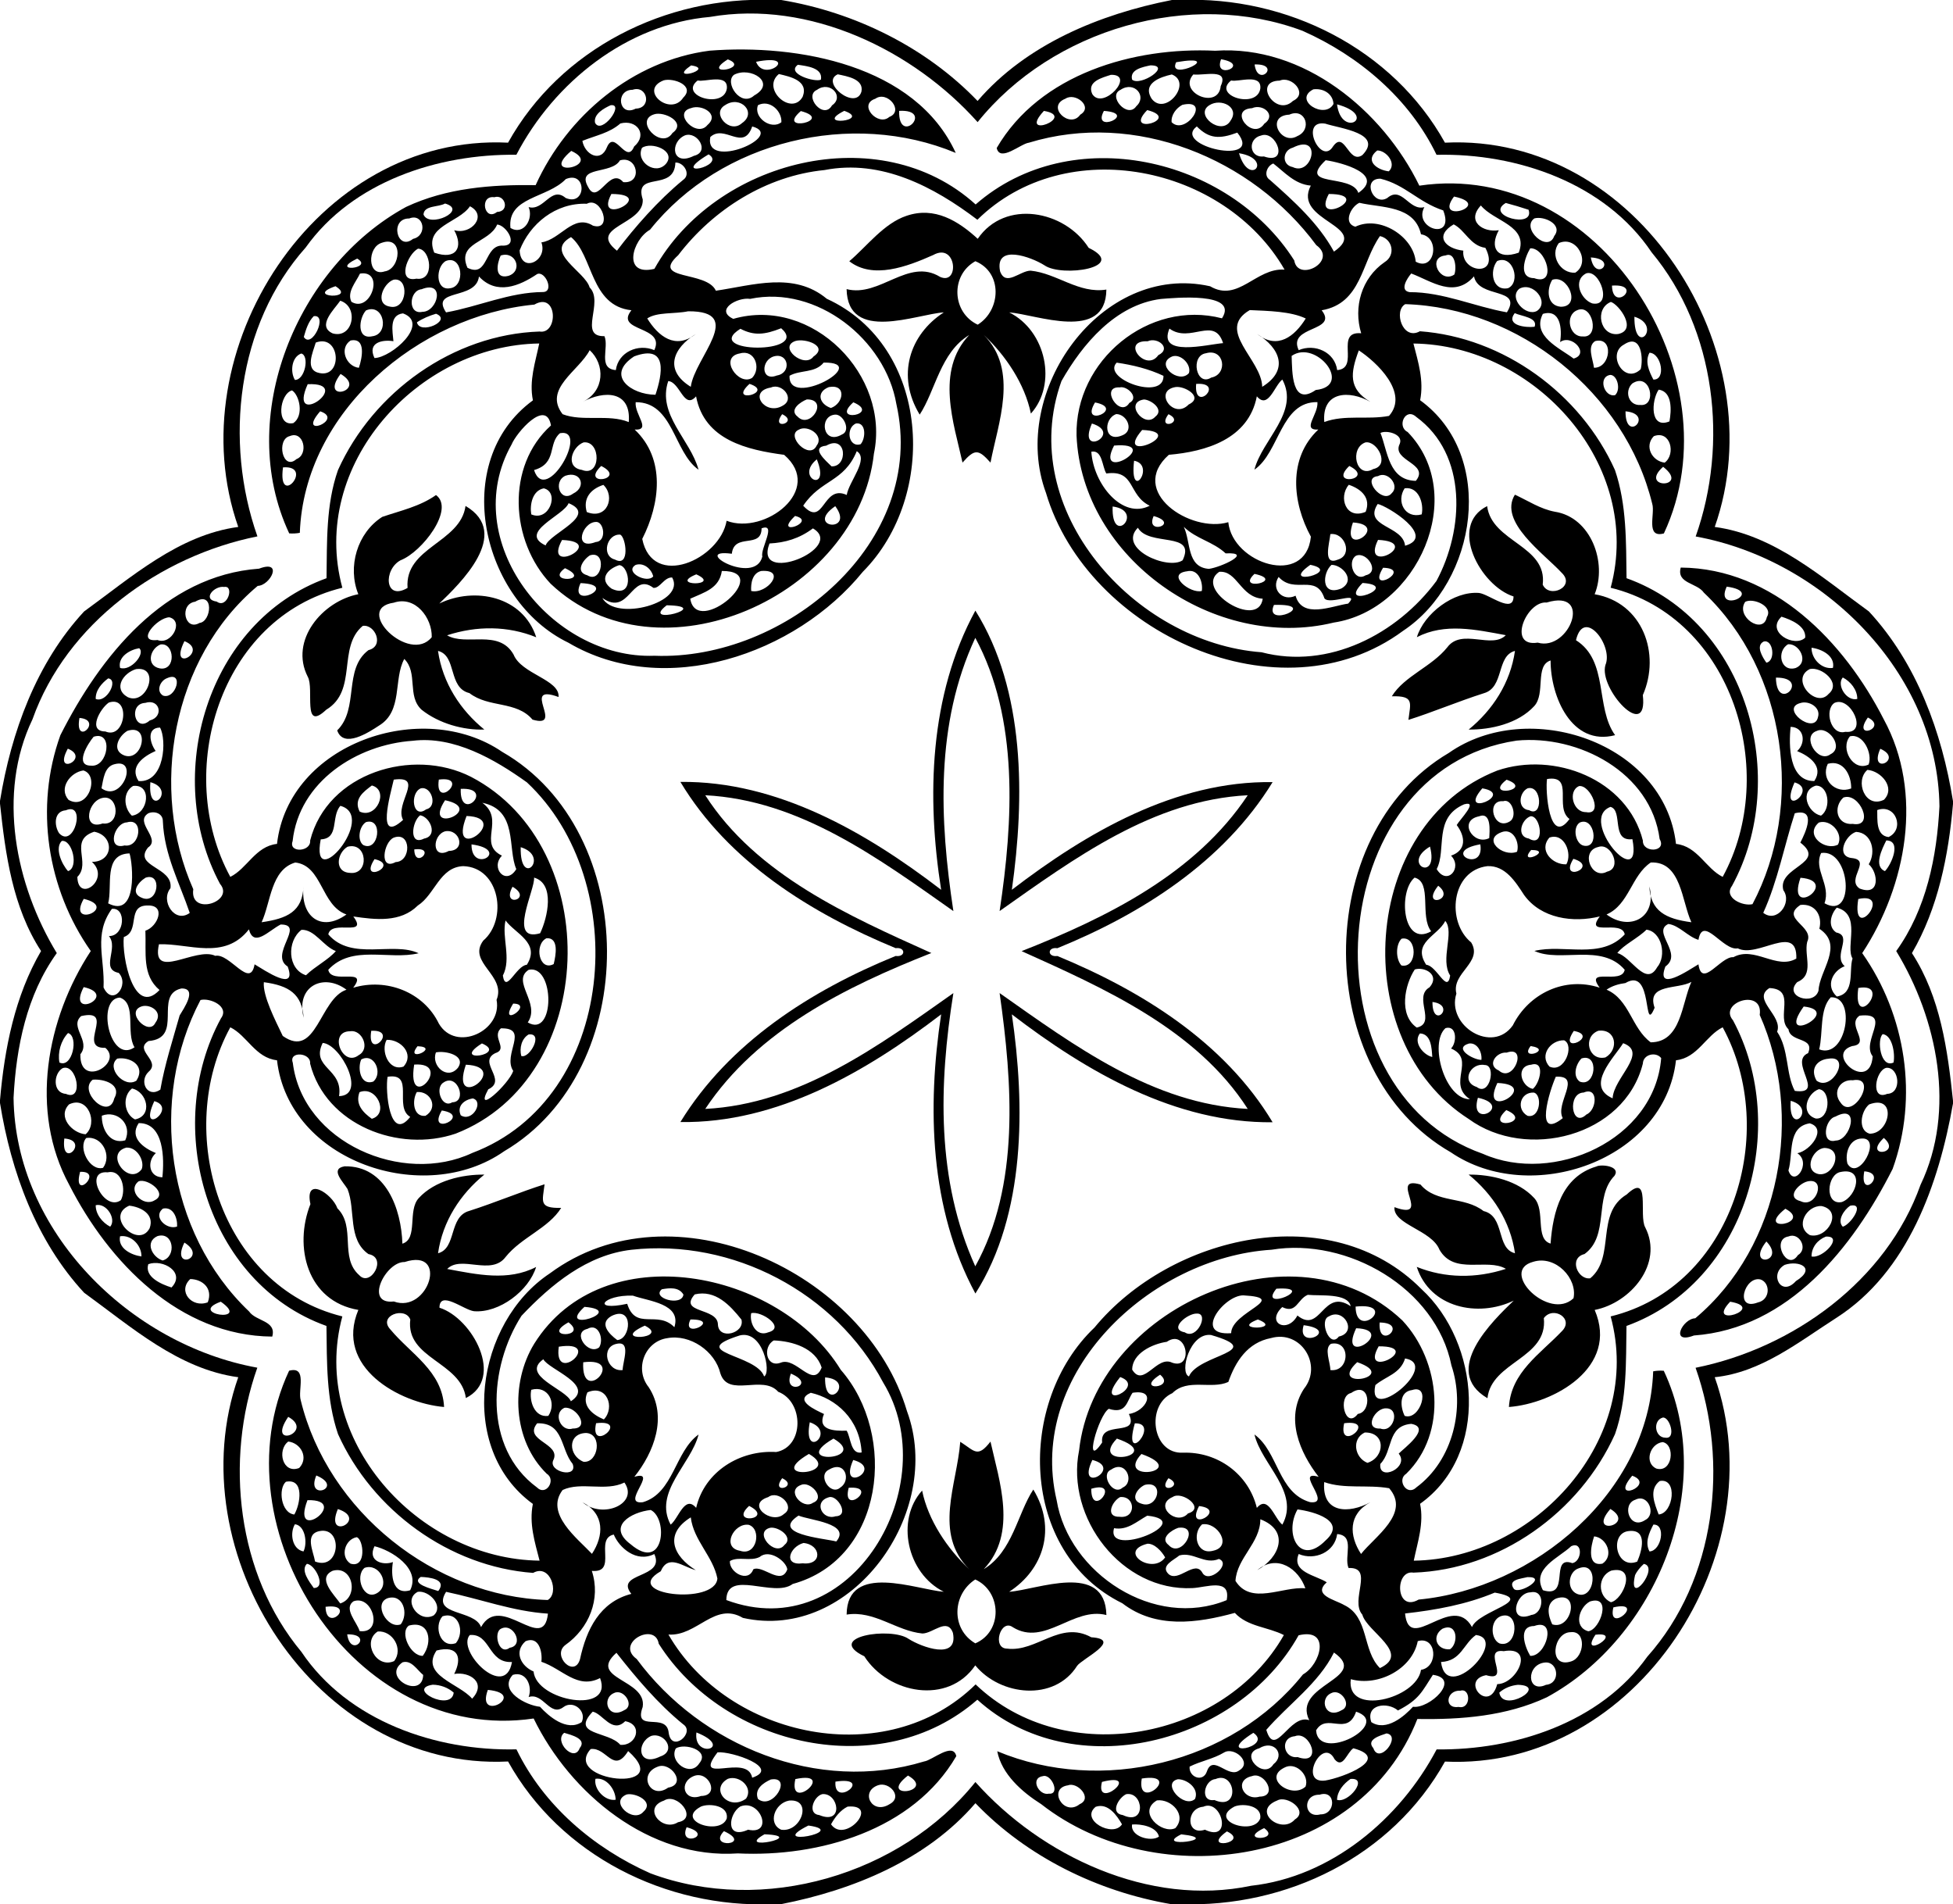
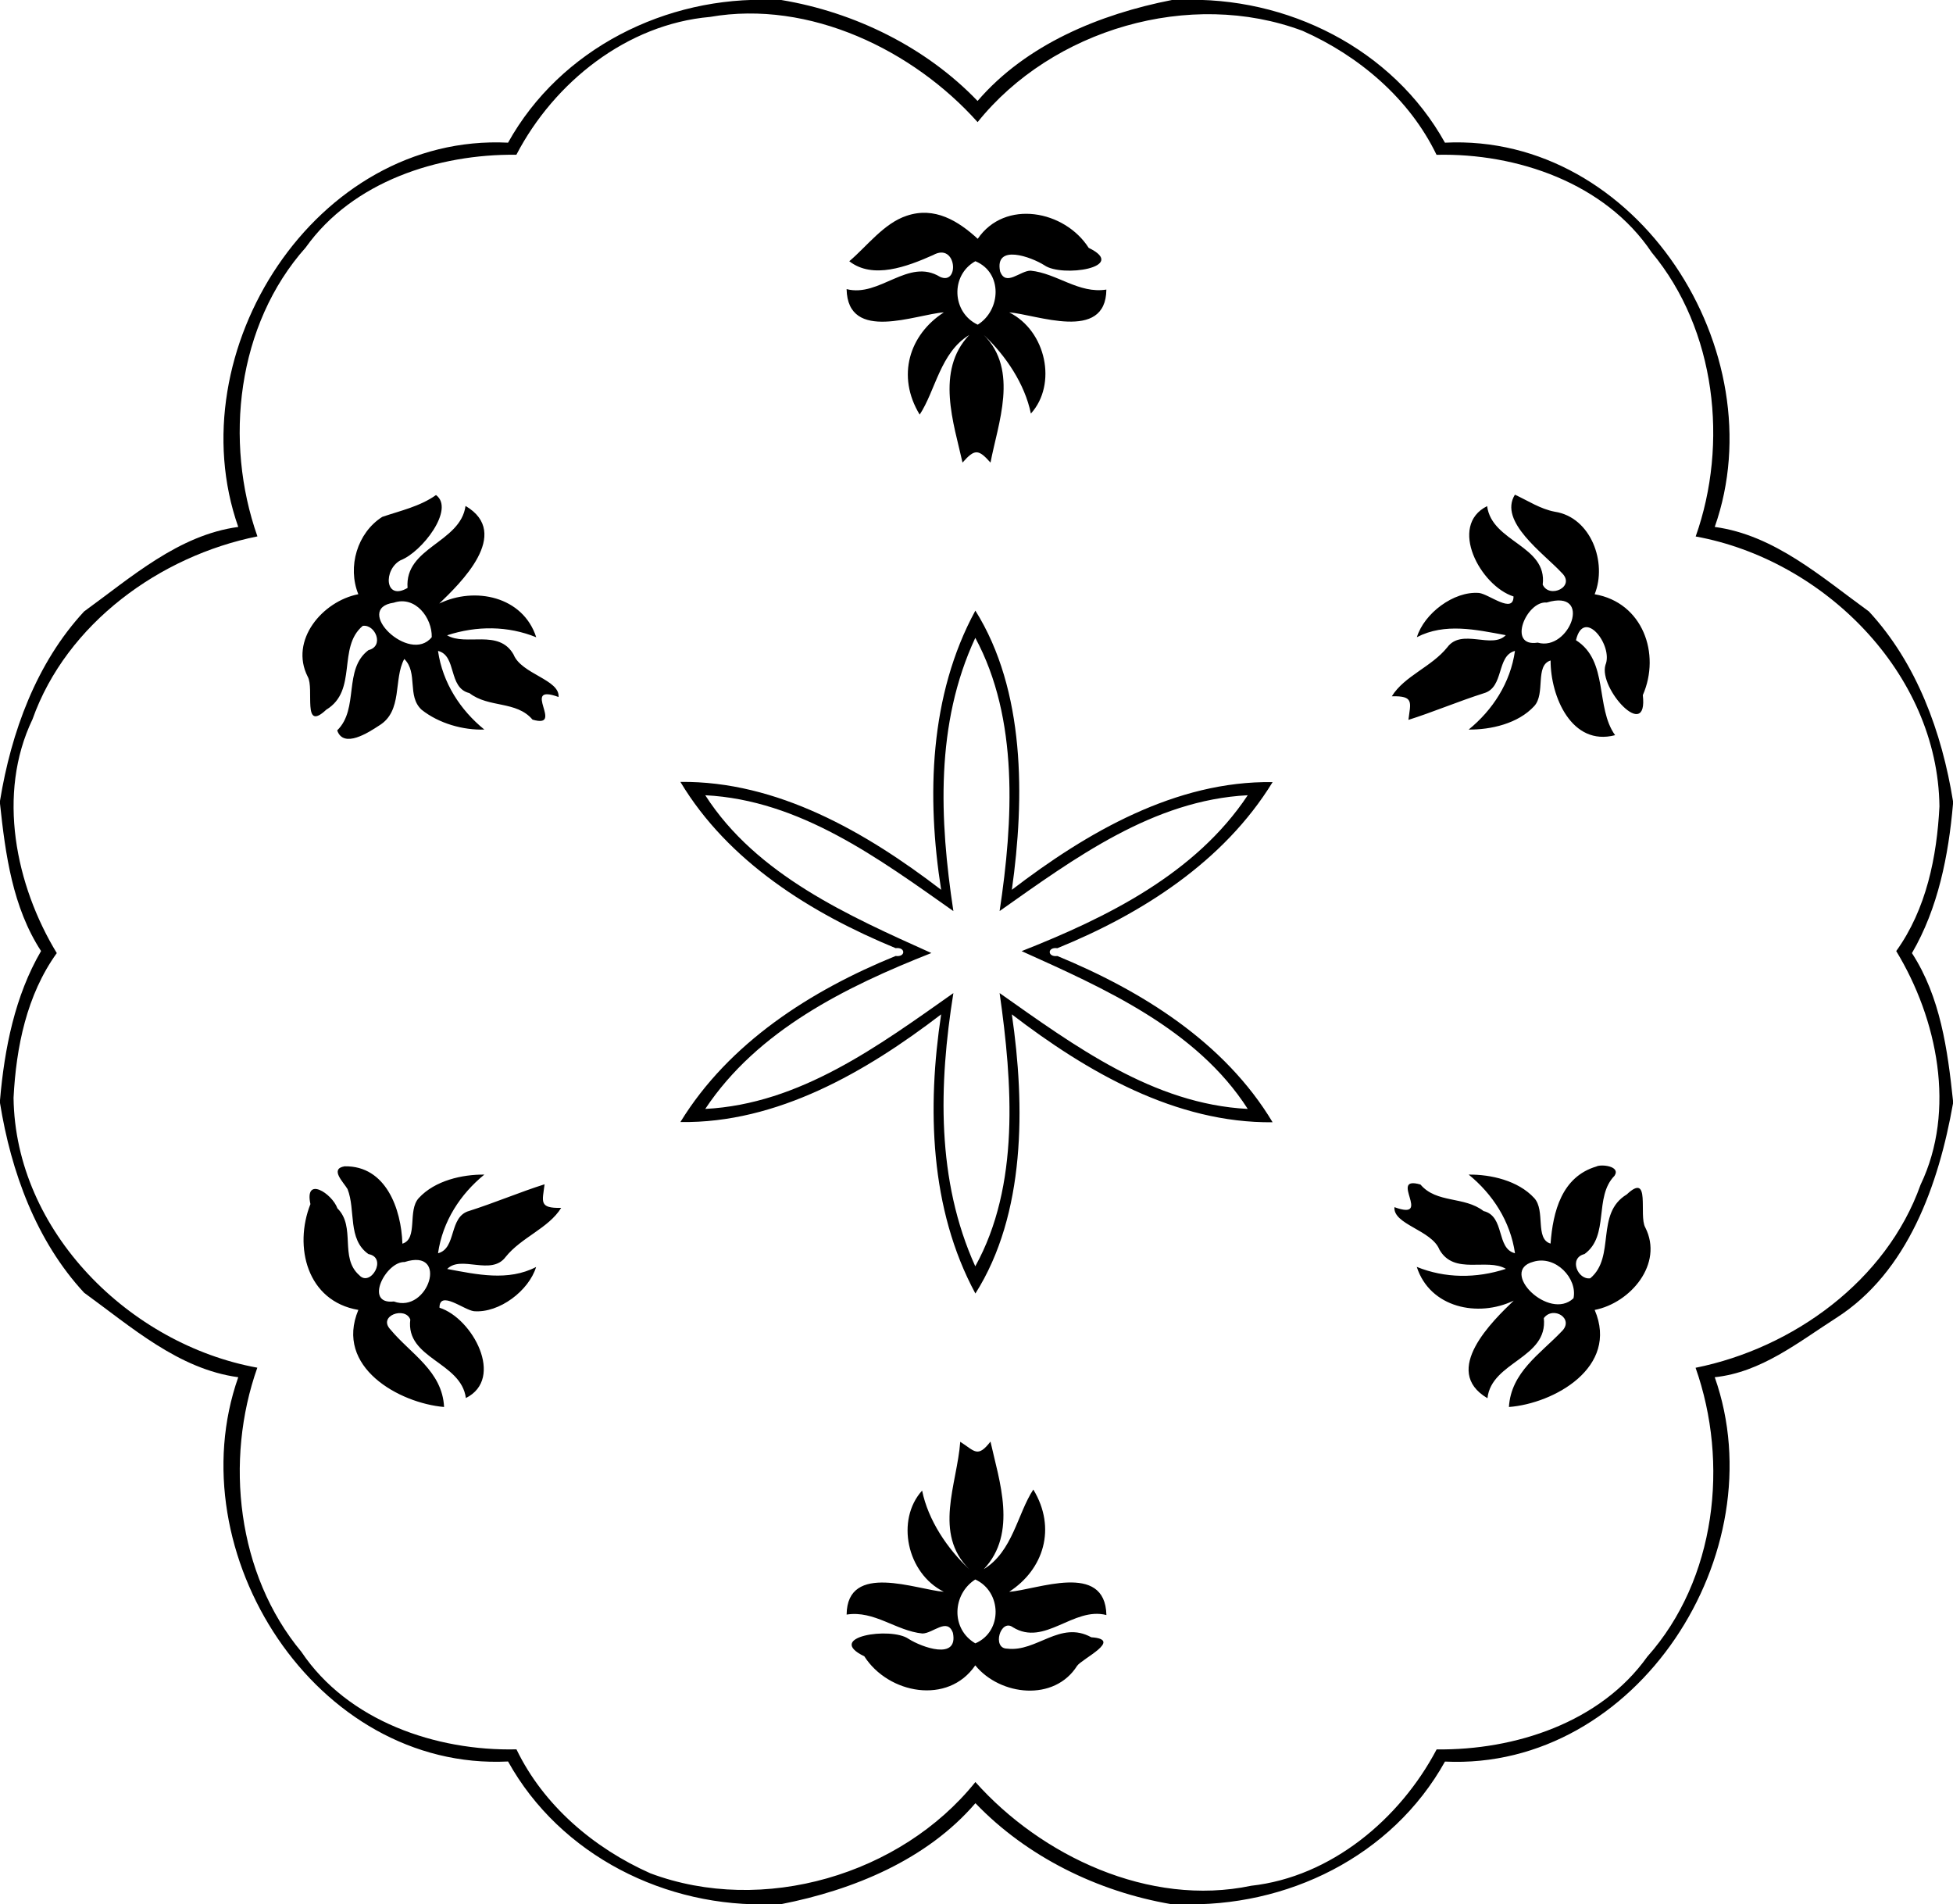
<svg xmlns="http://www.w3.org/2000/svg" width="637pt" height="828" viewBox="0 0 637 621">
  <path d="M252.02 0h2.8c23.96 3.98 47.22 15.41 64.03 32.93C334.72 14.46 358.75 4.6 382.24 0h2.79c34.75-1.33 69.22 15.89 86.26 46.53 62.76-3.1 108.12 68.15 88 125.32 19.47 2.63 34.88 16.41 50.28 27.56 15.62 16.87 23.82 39.46 27.43 61.87v.92c-1.46 16.84-4.86 34-13.39 48.64 9.29 14.29 11.64 31.55 13.39 48.13v.92c-4.63 26.16-14.62 54.98-38.15 69.97-12.37 7.93-24.43 17.7-39.56 19.29 20.19 57.25-25.31 128.32-87.99 125.35-17.28 31-51.63 47.7-86.52 46.5h-2.77c-23.89-4.07-47.09-15.44-63.86-32.93-15.87 18.47-39.9 28.33-63.39 32.93h-2.79c-34.75 1.33-69.22-15.89-86.26-46.53-62.76 3.1-108.12-68.15-88-125.32-19.47-2.63-34.88-16.41-50.28-27.56C11.81 404.72 3.6 382.13 0 359.72v-.92c1.46-16.84 4.85-34 13.39-48.64C4.1 295.89 1.77 278.65 0 262.1v-.92c3.65-22.36 11.82-44.92 27.43-61.77 15.4-11.15 30.81-24.93 50.28-27.56-20.12-57.17 25.24-128.42 88-125.32C182.76 15.87 217.26-1.34 252.02 0m-20.45 5.52c-27.06 2.37-50.8 21.26-63.15 44.95-25.51-.3-53.39 8.73-68.71 30.24-22.48 25.23-26.68 63.26-15.75 94.22-31.74 6.38-62.25 28.35-73.37 59.67-11.66 24.31-5.51 54.11 7.93 76.23-9.83 13.66-13.26 30.71-14.1 47.18.54 43.6 37.93 80.48 79.51 88.03-10.71 30.21-6.67 67.4 14.37 92.67 15.15 22.59 43.95 32.41 70.15 31.8 8.84 18.32 25.27 32.25 43.68 40.43 36.71 13.76 81.71.5 106.01-29.77 21.42 24.04 56.64 40.83 89.94 33.83 26.04-2.88 48.52-21.73 60.5-44.47 25.51.3 53.39-8.73 68.71-30.24 22.48-25.23 26.68-63.26 15.75-94.22 31.74-6.38 62.25-28.35 73.37-59.67 11.66-24.31 5.51-54.11-7.93-76.23 9.83-13.66 13.26-30.72 14.1-47.18-.54-43.6-37.93-80.48-79.51-88.03 10.71-30.21 6.67-67.4-14.37-92.67-15.15-22.59-43.95-32.41-70.15-31.8-8.84-18.32-25.27-32.25-43.68-40.43-36.71-13.76-81.71-.5-106.01 29.77C298 16.46 264.11-.15 231.57 5.52z" />
-   <path d="M231.41 16.53c28.78-2.25 67.18 4.66 80.32 33.34-33.87-14.14-76.45-4.06-99.72 25.05-5.8 3.26-9.17 15.31 1.43 12.76 19.79-35.44 73.44-49.38 104.78-21 31.1-27.21 82.42-15.56 103.92 18.25 1.18 7.3 14.4.21 7.19-4.98-21.02-28.46-59.15-43.97-93.75-33.41-2.65.31-9.42 6.46-10.49 1.73 14.06-24.18 44.74-33 71.26-31.72 28.83-1.98 54.68 19.51 66.59 44 58.72-8.74 103.7 62.27 79.76 113.42-6.06 1.62-2.81-6.39-3.79-9.63-8.84-36.34-43.59-64-80.56-65.15-3.89 2.15-.89 12 4.77 8.84 27.29 2.01 52.44 20.37 63.63 45.28 3.86 11.35 3.6 23.46 3.77 35.26 39.36 14.06 53.55 65.25 34.39 100.35-2.82 3.82 3.48 6.72 6.69 5.95 16.98-32.17 11.2-75.87-15.86-101.59-2.23-3.25-9-2.94-7.54-8.18 30.26.22 53.35 24.26 66.21 49.48 13.08 24.03 7.45 54.22-7.02 76.26 14.29 20.31 18.36 46.98 9.92 70.38-12.94 25.62-33.94 52.09-64.81 54.32-8 3.05-3.72-5.49.44-5.62C581 406.4 588.42 363.55 573.96 331c1.26-8.95-13.69-4.06-8.72 1.75 18.86 35.15 4.29 85.56-34.74 99.68-.19 11.79.23 23.95-3.74 35.27-11.49 25.53-37.61 44.24-65.73 45.18-6.21-1.02-5.91 13.16 1.68 8.79 37.71-3.61 75.08-34.92 76.5-74.44 1.14-.22 2.29-.28 3.46-.18 17.75 37.83-2.41 87.06-38.14 106.48-13.2 6.18-27.93 7.32-42.23 7.08-18.79 47.86-84.6 57.57-122.69 27.78-6.31-3.99-12.9-9.81-14.34-17.26 33.87 14.14 76.45 4.06 99.72-25.05 5.8-3.26 9.16-15.31-1.43-12.76-19.79 35.44-73.44 49.38-104.78 21-31.1 27.21-82.42 15.56-103.92-18.25-1.18-7.3-14.4-.21-7.19 4.98 21.02 28.46 59.15 43.97 93.75 33.41 2.63-.33 9.43-6.46 10.49-1.73-14.06 24.18-44.74 32.99-71.26 31.72-28.83 1.98-54.68-19.51-66.59-44-58.72 8.74-103.7-62.27-79.76-113.42 6.06-1.61 2.78 6.36 3.79 9.63 8.84 36.33 43.59 64 80.56 65.15 3.88-2.16.89-12-4.77-8.84-27.29-2.01-52.44-20.38-63.63-45.28-3.86-11.35-3.6-23.46-3.77-35.26-39.36-14.06-53.55-65.25-34.39-100.35 2.82-3.82-3.48-6.73-6.69-5.95-16.98 32.17-11.21 75.86 15.86 101.59 2.23 3.25 9 2.94 7.54 8.18-30.26-.22-53.35-24.26-66.21-49.48-13.08-24.03-7.45-54.22 7.02-76.26-14.29-20.31-18.36-46.98-9.92-70.38 12.94-25.62 33.94-52.09 64.81-54.32 7.99-3.05 3.73 5.49-.44 5.62C56 214.6 48.58 257.45 63.04 290c-1.26 8.94 13.69 4.06 8.72-1.75-18.86-35.15-4.29-85.56 34.74-99.68.19-11.79-.24-23.95 3.74-35.27 11.49-25.53 37.61-44.24 65.73-45.18 6.2 1.02 5.9-13.16-1.68-8.79-37.71 3.61-75.08 34.92-76.5 74.44-1.14.21-2.3.27-3.46.18-17.75-37.83 2.41-87.06 38.14-106.48 13.19-6.19 27.93-7.32 42.23-7.08 10.26-22.67 31.72-40.62 56.71-43.86m5.97 2.83c-9.28 5.84 7.78 2.93 0 0m160.89-.04c-2.73 7.05 10.07 1.77 0 0m-151.67.83c2.67 7.1 14.8-2.9 0 0m137.02.14c-3.23 6.7 16.85-2.91 0 0m-158.21 1.04c-8.11 5.56 8.22 1.17 0 0m34.82-.21c-3.95 2.91 5.57 5.8 7.52 4.86.74-3.91-4.73-4.44-7.52-4.86m115.01.19c-2.39.52-6.88 1.31-5.99 4.67 2.78 2.32 13.11-4.68 5.99-4.67m33.96-.29c1.04 7.83 8.97-.32 0 0m-169.77 3.35c-3.31 2.45 2.14 10.78 6.55 6.77 7.46-4.15-1.14-9.58-6.55-6.77m14.61-.23c-5.88 4.82 4.15 13.88 7.76 7.41 2.05-5.29-4.18-6.57-7.76-7.41m19.2.09c-5.84 2.65 5.87 11.96 7.73 5.64.84-4.15-4.78-5-7.73-5.64m89.09.17c-2.86.94-7.92 2.17-6.08 6.26 3.49 5.51 14.3-6.48 6.08-6.26m19.88-.12c-3.63.79-9.8 2.86-6.57 7.94 4.49 5.81 13.42-5.24 6.57-7.94m7 0c-5.21 5.9 8.18 11.69 8.94 3.79 2.81-5.92-5.49-3.34-8.94-3.79M216.48 26.2c-8.34 3.22 2.25 11.99 6.38 5.63 3.97-3.9-3.18-6.52-6.38-5.63m11.07.05c-6.33 4.95 8.47 9.48 9.52 2.64.48-5.05-7.12-2.05-9.52-2.64m174 0c-6.33 4.95 8.47 9.48 9.52 2.64.48-5.05-7.12-2.05-9.52-2.64m15.85.04c-8.99.12-1.24 12.07 4.33 6.61 5.08-2.35-.47-8.29-4.33-6.61m-211.07 2.99c-5.78.03-4.55 9.01 1.01 6.15 5.42-.15 3.81-7.77-1.01-6.15m60.17.01c-4.5 1.97 2.13 9.96 4.87 5.08 4.17-2.84-.62-8.16-4.87-5.08m99-.01c-4.41 1.95 2.27 9.59 5.13 5.35 3.6-3.22-.64-8.34-5.13-5.35m62.85-.14c-6.78 3.53 3.8 9.97 6.59 4.76-.2-3.41-3.43-5.2-6.59-4.76M285.5 32.2c-5.8 1.91.92 9.2 4.55 5.94 4.95-1.88-.66-8.71-4.55-5.94m61.99-.01c-6.47 2.55 1.52 10.02 4.86 5.2 4.33-2.53-1.59-7.38-4.86-5.2m-148.32 2.13c-2.16.97-5.65 2.9-5.09 5.71 2.1 4.16 9.85-6.39 5.09-5.71m37.33-.03c-4.67 2.63 1.55 9.57 5.51 5.86 5-3.38-.49-9.23-5.51-5.86m10.73.01c-1.59 4.01 4.33 8.22 7.63 5.55.22-3.64-3.79-7.5-7.63-5.55m138.41-.11c-2.01 1.07-3.72 3.3-3.5 5.66 4.53 4.56 13.16-7.87 3.5-5.66m8.87.09c-5.19 3.09 3.96 10.28 6.89 5 3-4.28-3.09-7.37-6.89-5m41.58-.25c1.43 11.39 13.72 3.74 0 0m-210.73 1.24c-6.16 1.53 1.88 9.95 5.4 5.48 4.1-3.49-1.9-6.87-5.4-5.48m183.01.01c-7.96.44.18 10.76 3.99 5.08 4.11-2.81-.47-6.66-3.99-5.08m-147.17.94c-8.46 7.28 11.34 3.02 0 0m14.17-.07c-10.39 5.25 9.22 3.27 0 0m17.89.01c-.24 11.75 11.8-.65 0 0m47.22.01c-8.85 9.61 11.09 1.85 0 0m19.57 0c-4.18 7.78 11.47.82 0 0m14.13-.27c-8.25 8.52 11.6 2.95 0 0m-160.82 1.38c-6.7 2.03 2.37 11.76 5.97 6.09 4.79-3.43-2.74-7.17-5.97-6.09m207.17.11c-7.91.37-2.77 10.22 2.62 6.99 5-2.11 2.62-9.37-2.62-6.99m-218.18 2.87c-3.61 3.14-7.84 3.85-12.4 5.68.76 4.42 5.98 7.35 8.04 2.01 2.55-5.88 6.33 5.98 8.83-.16 4.57-3.92.86-8.93-4.47-7.53m229.89.06c-8.59-1.37-1.4 13.93 2.55 7.43 3.84-5.42 5 5.99 9.56 2.83 6.97-7.14-7.24-8.65-12.11-10.26m-186.9.92c-2.87 8.37-9.03-.89-13.67 3.45-2.04 11.15 24.95-.43 13.67-3.45m145.01-.01c-8.37 6.41 22.17 13.12 13.21 2.02-5.86 2.18-9.21 2.01-13.21-2.02m-166.93 2.91c-5.05 2.18-4.35 10.32 2.9 6.68 5.35-1.28 1.16-8.08-2.9-6.68m187.92.05c-4.5.98-3.94 7.42.89 6.83 8.42 2.93 4.08-8.68-.89-6.83M209.4 48.21c-2.19 4.56 4.57 9.24 7.94 5.06 3.13-4.17-4.84-7.17-7.94-5.06m212.26-.05c-3.38.89-3.68 5.64-.02 6.33 6.44 3.12 9.79-11.24.02-6.33m-235.34 1.05c-11.01 9.35 10.83 4.93 0 0m262.88-.14c-4.25 3.33-.07 6.36 3.78 6.81 2.69-2.54-.84-6.85-3.78-6.81m-218.08 1.27c-13.71 8.21 6.24 3.79 0 0m173-.37c3.38 11.39 11.47 1.87 0 0M202.2 52.3c-2.7 4.71-14.45 1.68-10.33 8.76 3.19 6.17 6.89-6.89 11.42-1.66 6.43.6 4.69-8.83-1.09-7.1m230.19-.05c-9.51 9.04 8.51 4.29 10.66 10.66 8.81-6.11-5.49-9.91-10.66-10.66m-212.1.76c-.3 9.8-13.71 2.44-10.65 12.04.5 8.32-18.25 8.9-8.41 16.71 5.73-7.58 13.38-16.35 21.57-23.08 2.67-1.8.25-5.8-2.51-5.67m195.01.31c-2.08.79-3.28 3.97-1.1 5.36 7.86 6.96 15.82 14.14 20.89 23.38 12.27-8.42-13.66-9.88-7.55-21.53-5.26-.43-8.65-4.47-12.24-7.21m-146.39 2.14c-18.94 1.88-36.23 12.78-47.69 27.75-9.25 8.39 9.32 4.98 12.27 11.6 12.12-1.77 25.44-6.31 36.18 2.63 33.9 15.52 36.36 64.28 11.76 89.03-21.9 26.97-64.65 41.66-96.05 23.13-28.41-13.72-38.84-59.06-11.56-79.03-1.31-6.43.8-12.41 2.06-18.55-39.69.57-75.08 39.74-64.22 79.66-40.1 9.79-55.06 60.27-36.54 94.29 5.5-2.7 8.19-9.99 15.23-10.75 3.73-32.75 47.41-47.81 73.46-30.01 45.26 25.95 45.64 103.75.65 130.23-26.07 18.29-70.32 3.41-74.11-29.66-7.04-.76-9.73-8.05-15.23-10.75-18.52 33.88-3.43 84.45 36.54 94.29-10.78 39.99 24.55 79.18 64.33 79.65-1.58-6.16-3.46-12.03-2.19-18.5-24.95-18.15-18.56-59.19 5.52-75.17 40.07-29.68 103-.65 116.51 44.93 12.2 32.95-18.02 75.38-53.53 67.41-9.17-5.42-14.96 6.07-24.28 5.43 19.54 33.92 71.22 44.76 100.19 16.26 29.42 28.14 81.22 17.93 100.54-16.09-5.17-2.66-11.82-2.7-15.99-7.23-12.41 3.39-25.83 5.23-36.7-3.14-33.67-16.57-34.5-65.75-9.08-89.92 24.85-30.12 76.97-42.42 106.63-12.56 19.07 17.52 22.35 53.81-.43 70.04 1.31 6.42-.8 12.41-2.06 18.55 39.69-.57 75.08-39.74 64.22-79.66 40.1-9.79 55.06-60.27 36.54-94.29-5.5 2.7-8.19 9.99-15.23 10.75-3.73 32.75-47.41 47.81-73.46 30.01-45.26-25.95-45.64-103.75-.65-130.23 26.06-18.29 70.32-3.41 74.11 29.66 7.04.75 9.73 8.05 15.23 10.75 18.52-33.89 3.43-84.45-36.54-94.29 10.78-39.99-24.55-79.18-64.33-79.65 1.58 6.16 3.46 12.03 2.19 18.5 24.95 18.15 18.56 59.19-5.52 75.17-40.07 29.68-103 .65-116.51-44.93-12.2-32.95 18.02-75.38 53.53-67.41 9.17 5.41 14.95-6.08 24.28-5.43-19.54-33.92-71.23-44.76-100.19-16.26-14.24-10.81-31.36-19.82-49.88-16.21m-84.36 2.94c-6.05 6.32-19.12 5.75-18.06 15.95 4.34 2.56 7.59-3.01 5.93-6.81 5.01 1.39 7.3-7.05 12.08-2.98 6.81 2.9 6.99-9.04.05-6.16m265.71-.12c-6.13-.12-2.44 9.17 2.24 6.28 4.77-4.07 7.07 4.37 12.08 2.99-3.84 7.07 10.12 11.26 6.15 1.07-8.16-2.69-12.36-8.36-20.47-10.34m-250.85 4.98c-5.99 11.23 15.45.04 0 0m234 0c-5.99 11.23 15.45.04 0 0m-272.19 1.06c-4.99-.72-3.26 8.09.88 4.81 4.35-.16 2.64-5.93-.88-4.81m313.03-.22c-6.94 9.27 13.26 2.76 0 0m-329.09 2.27c-2.19 1.26-6.8.52-7.03 3.57 1.75 4.65 14.69-1.36 7.03-3.57m46.24.08c-10.31-.37-18.58 6.63-21.91 15.2.34 7.71 9.32 3.45 7.09-2.6 6.25-.9 10.43-9.47 16.82-5.46 6.61 1.96 2.81-9.76-2-7.14m251.98-.31c-2.82 1.27-5.4 6.67-1.32 7.8 8.05-3.85 18.95 3.26 19.7 11.4 6.24 3.43 8.14-7.99 1.72-8.93-2.14-9.48-12.79-8.56-20.1-10.27m47.75.05c-7.03 4.17 9.58 8.56 7.44 2.22-2.46-.82-4.94-1.55-7.44-2.22m-337.85 1.08c-3.73 5.52-15.21 6.39-11.64 15.13 7.23 2.53 9.56-1.77 6.5-7.32 5.61 1.64 10.97-4.82 5.14-7.81m329.73-.26c-4.83 5.14.67 8.91 5.85 8.07-3.06 5.55-.73 9.85 6.5 7.32 3.38-8.76-8.15-10.19-12.35-15.39m-349.53 4.24c-6.52-.09-4.02 10.85 1.24 6.65 4.91-1.08 3.5-8.56-1.24-6.65m366.96-.02c-4.5 3.23 4.47 11.46 6.49 5.74 2.96-3.74-3.3-6.64-6.49-5.74m-338.29 1.99c-2.47 6.03-13.33 5.78-9.68 14.11 7 3.47 5.32-7.7 11.65-7.22 5.19-.04 1.01-6.69-1.97-6.89m311.99-.05c-6.35 3.73-2.86 7.9 3.14 8.57-.77 7.41 12.15 8.69 7.2-.91-5.01-.72-6.57-5.77-10.34-7.66m-287.89 4.15c-8.98 4.97 4.61 11.19 6.06 16.41 4.82 4.79-3.86 16.13 4.84 15.9 1.58 3.74-2.28 10.57 3.71 11.07.79-5.92 7.32-8.74 12.55-6.51 3.79-8.06-13.14-5.93-7.46-13.01-13.44-1.43-12.44-17.89-19.7-23.86m263.84-.33c-6.08 8.64-5.98 21.94-19.01 24.2 5.6 7.07-11.27 4.95-7.49 13 5.23-2.23 11.76.59 12.55 6.51 7.57-.62-.99-12.82 7.83-12.01-2.61-8.53.12-18 7.61-23.18 3.72-2.26 2.69-7.57-1.49-8.52m-325.54 2.18c-4.85 1.42-4.75 11.24.91 9.34 5.24-.7 6.28-11.86-.91-9.34m383.88.11c-3.05 3.95.47 9.99 5.36 9.65 5.2-3.29.53-12.3-5.36-9.65m-372.1 1.82c-3.54 1.89-6.94 11.14-.52 9.78 6.15.91 4.72-9.74.52-9.78m362.78-.12c-1.78 2.95-4.09 9.69 1.27 9.73 7.63 2.76 3.96-10-1.27-9.73M163.3 83.34c-1.23 2.67-2.16 7.81 2.5 6.64 4.95-1.59 2.39-8.29-2.5-6.64m308.15-.02c-6.06.57-1.72 9.35 2.9 6.22.78-1.92.39-7.58-2.9-6.22M116.5 84.33c-9.59 4.65 5.72 3.33 0 0m402.37-.37c1.4 8.4 9.15.55 0 0m-373.46 1.16c-3.32 1.82-3.5 9.77 1.37 8.89 5.17-.58 4.09-11.06-1.37-8.89m342.9.01c-2.6 3.28-1.51 9.88 3.56 8.86 4.23-1.87 1.73-11.08-3.56-8.86m-370.9 4.1c-1.31 2.78-4.36 6.04-2.78 9.21 6.39 3.81 10.99-10.54 2.78-9.21m57.79.15c-5.84 3.94-13.23 6.96-18.98.79-.92 7.87-15.99 3.75-10.73 11.71 10.55-1.88 20.69-6.59 31.68-6.64 3.68-.13.67-6.99-1.97-5.86m285.1-.19c-1.32 1.54-3.95 5.56-.52 6.09 10.95-.03 21.15 4.71 31.72 6.58 5.19-8.32-9.25-4.34-10.73-11.73-6.38 7.26-13.69 1.64-20.47-.94m57.05-.03c-4.45 2.28-1.8 8.46 1.98 9.79 6.8 1.32 2.5-11.32-1.98-9.79m-388.98 2.06c-3.37 1.15-6.3 7.96-1.18 8.78 5.67 1.28 6.46-9.7 1.18-8.78m377.92.04c-1.92 3.11-1.76 8.38 2.76 8.78 6.81.06 2.38-10.67-2.76-8.78m-396.87 2.08c-10.55 3.63 7.29 4.56 0 0m416.35-.2c.19 9.08 10.62-.7 0 0M137.5 94.33c-4.13.41-4.55 8.4.25 7.37 5.09 0 7.57-10.47-.25-7.37m358.05-.16c-3.66 3.02 2.16 9.22 5.76 7.23 4.2-2.9-1.3-9.7-5.76-7.23m-250.88 3.3c-4.18-.63-11.65 3.63-5.5 6.52 25.88-7.41 51.25 18.48 45.87 43.97-5.12 46.43-70.22 75.75-105.43 42.42-13.18-13.92-14.66-38.37.1-51.63-1.6-8.98-11.37 2.52-12.83 6.18-17.68 31.27 12.79 70.18 46.58 68.93 42.54 1.66 89.12-36.97 78.9-82.11-3.57-20.98-25.96-38.84-47.69-34.28m133.95.03c-14.77 1.89-25.54 14.68-32.41 26.78-15.1 42.11 23.95 85.36 65.27 88.44 21.88 5.72 44.2-5.9 57.05-23.26 8.98-16.71 10.24-41.2-6.64-53.53-3.51-3.17-6.39 3.18-2.76 4.96 19.99 20.65 3.18 58.06-24.13 62.15-38.53 9.42-82.14-20.72-83.87-60.99-.58-24.43 23.51-44.45 47.44-38.24 5.63-8.75-15.76-6.63-19.95-6.31m-267.64.57c-1.96 2.85-7.76 8.25-2.47 10.66 6.64 1.87 8.71-8.66 2.47-10.66m414.43.4c-5.44 2.18-3.54 11.23 2.38 10.46 6.4-1.34.25-9.66-2.38-10.46m-406.04 2.77c-2.35 2.58-3.1 9.56 2.03 8.43 5.79-.69 3.88-10.99-2.03-8.43m105.08.28c-4.38.92-10.17.18-13.34 2.33 3.55 5.77 9.16 10.33 15.83 5.09-7.4 4.56-10.48 11.76-1.63 17.21 1.21-9.47 18.17-24.76-.86-24.63m183.18-.39c-11.25 6.53 3.89 16.06 4.06 25.02 8.85-5.45 5.77-12.65-1.63-17.21 6.67 5.22 12.23.72 15.83-5.07-4.85-2.34-12.22-2.47-18.26-2.74m106.79.04c-4.11 1.65-2.58 8.77 1.81 8.55 5.68.63 3.28-10.84-1.81-8.55m-382.98 1.03c-4.62.55-3.36 5.93-3.12 9.08-3.29-.57-8.66.25-6.18 5.49 5.6-.15 18.22-11.3 9.3-14.57m10.78.12c-2.19.64-4.32 1.53-6.23 2.79.9 4.26 11.71-.6 6.23-2.79m351.83-.2c-3.06 4.05 3.64 4.8 6.48 4.45 1.18-3.04-4.36-3.43-6.48-4.45m9.17.25c-3.71 7.21 5.53 11.16 10.04 14.57 5.41-1.49-.63-8.16-4.41-5.37.69-4.23.17-10.94-5.63-9.2m-400.89.74c-1.8 1.83-2.55 4.39-3.24 6.79 2.64 4.09 8.02-7.47 3.24-6.79m430.76.18c-.13 13.52 9.37 2.88 0 0m-291.59 3.93c-12.96 8.04 23.22 8.41 13.29-.17-5.4 2.14-8.87 2.48-13.29.17m139.93-.06c-3.97 9.44 12.26 5.17 17.5 4.74-2.86-8.99-10.72.21-17.5-4.74m-267.09 3.89c-3.84 2.53-1.46 8.45 2.71 8.9 1.08-3.14 2.43-9.94-2.71-8.9m145.08.16c-5.76 2.01 2.98 9.13 5.91 5.07 5.03-3.42-2.69-6.07-5.91-5.07m114.92.08c-9.06-.35-.61 10.36 3.46 4.54 4.46-2.18-.18-6.02-3.46-4.54m145.94-.05c-2.71 1.72-.7 5.91-.38 8.69 5.52.13 6.56-10.25.38-8.69m-417.29.48c-.93 3.2-3.76 9.03 1.31 9.96 7.59 1.46 6.67-12.92-1.31-9.96m426.69.65c-5.72 3.07.11 13.25 5.46 8.03.85-3.12.39-11.91-5.46-8.03m-337.34 1.83c-3.52 6.79-15.24 12.61-8.83 20.88 6.51 2.53 14.98-.14 21.57 2.57.85-10.28-8.04-10.39-15.08-6.56 7.35-3.55 7.37-12.28 2.34-16.89m250.86.07c-2.74 7.32-3.5 12.53 3.8 16.8-6.84-3.89-15.91-3.54-15.06 6.56 6.65-2.48 14.09-.66 21.11-1.99 6.65-7.52-4.1-17.61-9.85-21.37m-344.94 1.02c-3.17 1.14-3.67 5.98-2.07 8.61 3.3.07 4.82-7.94 2.07-8.61m143.12-.04c-7.15 1.19-.47 10.85 3.96 7.97 3.03-3.18.81-9.34-3.96-7.97m151.97-.05c-5.21.74-3.21 11.05 1.72 7.94 5.55-1.06 4.31-9.67-1.72-7.94m144.66-.17c-1.58 2.9-.12 6.09 1.26 8.75 4.2.24 2.68-8.57-1.26-8.75m-331.16 1.19c-9.47 6.17-1.07 12.48 6.94 12.52 2.2-6.55 4.23-16.66-6.94-12.52m45.57 0c-4.31 1.27-4.24 8.29.96 6.24 4.89-.79 3.87-7.55-.96-6.24m129.95.01c-5.97 2.47 2.17 9.24 5.42 5.44.88-2.79-2.65-6.37-5.42-5.44m38.92-.16c.19 5.22-.04 16.6 7.86 11.12 12.36-1.3.09-16.65-7.86-11.12m-152.63 2.18c-2.85 3.51-7.59 2.3-11.13 4.29-.62 11.03 27.17-4.5 11.13-4.29m95.56.02c-5.02 5.18 15.46 12.68 15.27 4.3-4.79-2.27-10.16-3.57-15.27-4.3m-253.13 3.68c-7.34 9.8 9.16 5.39 0 0m414.11.32c-4.11.66-1.97 7.41 1.6 6.59 1.98-1.88.66-6.63-1.6-6.59m-307.24 2.01c-3.69 10.93 7.23 19.08 9.88 28.9-8.14-5.7-8.18-22.05-20.5-22.02-.45 4 5.3 9.23-.33 8.93 10.18 9.6 8.27 24.25 2.47 35.67 3.35 16.58 25.35 6.68 27.52-5.92 12.4 4.77 32-10.1 18.76-21.51-11.93-1.6-26.04-4.74-28.72-19.07-3.97 4.55-5.22-4.71-9.08-4.98m200.3-.5c-2.58 1.93-4.59 9.87-8.32 5.47-2.69 14.02-16.74 18.04-28.7 19.07-13.53 12.03 7.12 25.63 19.39 21.98 1.36 13.48 25.23 21.35 26.94 4.73-6.04-11.08-7.56-25.55 2.42-34.94-5.62.3.09-4.94-.29-8.95-12-.21-12.35 16.43-20.55 22.03 2.5-9.78 14.8-18.8 9.11-29.39m-317.9 1.52c-6.82 15.29 15.72-.72 0 0m144.11-.11c-7.46 6.81 8.57 2.83 0 0m145.68.01c-.88 9.87 9.78-.66 0 0m142.24-.13c-2.66 2.53-1.2 7.29 2.67 7 5.52.54 3.32-10.94-2.67-7m-280.93 1.31c-7.64 1.23-1.93 9.25 3.72 5.98 4.42-2.25-.18-7.6-3.72-5.98m18.88-.14c-4.21 1.65-3.14 5.52.67 6.82 4.23-1.48 5.16-7.91-.67-6.82m94.86.1c-6.59-.4.02 10.16 3.15 5.08 3.39-1.73-.72-5.69-3.15-5.08m18.15-.1c-7.23 1.23-.57 10.84 4.36 5.67 5.06-2.39-1.37-6.19-4.36-5.67m-288.1 1.08c-4.05 1.05-5.42 11.88.43 10.67 3.55-2.45 1.99-9.17-.43-10.67m445.75-.24c-2.39 3.5-2.95 13 3.52 10.35.62-3.32 1.08-9.73-3.52-10.35m-277.84 3.18c-2.09.81-5.89 3.42-3 5.62 4.12 4.26 10.34-5.7 3-5.62m109.97.02c-6.61.94.16 9.61 3.71 5.6 3-2.29-1.36-5.5-3.71-5.6m-94.8.92c-7.78 6.98 9.27 3.93 0 0m78.84.05c-5.24 8.6 10.24 2 0 0m-252.74 2.89c-8 9.22 8.17 2.71 0 0m425.76 0c-.06 10.83 9.7.88 0 0m-275.07.94c-4.09 5.54 5.7 2.71 0 0m17.06.16c-5.2.62-3.74 10.06 2.42 6.47 3.15-1.2.39-6.96-2.42-6.47m91.92-.2c-4.43 1.53-4.1 10.04 2.52 6.67 3.14-1.75.83-6.63-2.52-6.67m17.02.04c-4.1 5.54 5.7 2.71 0 0m-101.85 3c-3.51 1.33-2.62 8.03 1.44 6.79 1.69-1.89 1.85-7.13-1.44-6.79m76.88.04c-5.04 11.45 10.42 3.22 0 0m-95.7 2.06c-4.28 1.95 3.64 10.1 5.94 5.1 2.51-3.24-2.99-6.93-5.94-5.1m112.08.04c-9.93 11.61 15.68.62 0 0m-189.86 1.05c-4.06 3.34-.83 9.84-8.48 12.03 3.88 11.8 18.28-13.76 8.48-12.03m267.59-.07c2.38 5.96 2.65 15.45 11.54 15.62 4.69-5.74-8.08-6.48-5.24-12.09 1.27-3.17-4.39-4.57-6.3-3.53m-355.73 1.02c-4.48 1.04-2.38 11.52 2.17 7.51 4.06-1.53 2.39-9.41-2.17-7.51m444.89.03c-3.18 3.27-.61 8.13 3.55 8.63 3.73-2.77 1.89-10.7-3.55-8.63m-349.09 2.03c-3.88 1.49-6.04 8.15-.56 8.96 6.35 2.56 6.31-9.64.56-8.96m255.03 0c-5.29 1.86-3.1 11.99 2.55 8.69 5.57-1.16 1.36-9.32-2.55-8.69m-175.87 1.06c-5.31.54-.11 4.92 1.73 6.75 5.43.24 5.01-10.56-1.73-6.75m93.89-.03c-6.66 12.88 16.61-1.36 0 0m-83.93 1.83c-4.2 10.18-11.69 9.15-17.47 17.79 6.89 7.41 6.26-7.13 14.2-3.51.7-4.38 7.39-11.74 3.27-14.28m76.51.17c.68 10.58 10.15 22.18 19.05 17.62-7.18-3.45-4.63-11.85-14.16-10.51-1.41-2.3-1.25-7.81-4.89-7.11m-89.54 2.49c-7.42 6.03 4.68 11.51 0 0m103.48.45c-1.56 14.1 7.28 1.39 0 0m-277.59 2.17c-1.86 13.78 10.49-.78 0 0m103.79-.46c-7.2 6.92 8.8 4.43 0 0m244 0c-7.21 6.92 8.8 4.43 0 0m102.36.27c-8.22 7.34 9.04 7.09 0 0m-358.04 2.92c-4.15 1.92-1.69 8.93 2.51 5.83 4.56-2.2 2.5-7.56-2.51-5.83m265.01.13c-5.57.52 1.56 9.25 4.48 5.59 2.79-2.48-1.27-7.42-4.48-5.59m-252.62 2.85c-4.29 1.4-6.7 4.48-5.42 8.85 6.6 2.67 9.45-4.98 5.42-8.85m243.13-.03c-3.46 4.01-.99 11.54 5.49 8.82 1.77-4.44-1.28-7.4-5.49-8.82m-262.57 1.16c-3.72.72-4.6 5.31-4.09 8.49 5.89 2.56 9.33-7.25 4.09-8.49m280.78-.01c-2.83 4.29.13 10.04 5.57 8.5.76-3.6-1.02-9.16-5.57-8.5m-272.68 4.85c-1.6 4.07-16.59 9.51-7.51 13.78 1.47-4.03 17.26-9.78 7.51-13.78m263.89.26c-4.89 7.58 8.28 6.92 8.93 13.62 10.43-2.98-5.86-13.04-8.93-13.62m-176.92.71c-10.2 7.04 6.61 8.99 0 0m90.47.11c-.5 13.56 10.77 1.39 0 0m-103.58 3.08c-7.66 7.25 7.61 1.83 0 0m116.96.03c-2.94 6.51 8.93 2.53 0 0m-181.95 1.93c-4.47.09-7.48 9.39-.01 6.54 3.7-.22 2.68-6.79.01-6.54m246.95.17c-4.29 12.2 12.51.81 0 0m-192.88 1.91c-.04 6.86-8.94 1.28-9.71 8.29-13.92-1.84 7.53 10.7 9.96.9-.75-2.47 4.82-11.05-.25-9.19m16.74.02c-4.42 3.32-9.07 4.66-14.16 4.92-5.41 13.93 25.14 1.48 14.16-4.92m105.99-.21c-6.75 6.79 9.73 13.93 14.6 10.61 4.56-9.53-10.98-4.34-14.6-10.61m14.98-.29c2.36 4.95.88 13.14 8.16 13.7 3.85-.46 14.78-5.52 5.49-5.05-4.19-3.89-9.5-4.64-13.65-8.65m-183.83 2.54c-4.37-.32-6.27 6.96-1.7 8.13 5.03 2.69 3.55-7.41 1.7-8.13m231.63-.17c-.29 3.03-2.61 10.46 2.49 8.3 4.98-1.51 2.19-8.97-2.49-8.3m-250.6 1.91c-6.54 12.02 15.14.57 0 0m266.15-.03c-5.8 11.84 14.97.72 0 0m-257.08 5.05c-2.34 1.52-4.85 5.44-.81 6.5 4.91 2.97 6.47-8.36.81-6.5m249.9.12c-2.96 1.72-.68 8.78 3.13 6.38 4.87-1.06.32-7.92-3.13-6.38M202 184.3c-4.14 1.31-6.64 4.8-2.52 7.68 7.34 3.47 6.04-7.27 2.52-7.68m5.33-.07c-3.87 2.3 3.73 6.21 5.73 3.75-.58-2.47-3.13-4.6-5.73-3.75m220.06-.03c-10.73 7.55 10.93 2.25 0 0m6.9.02c-2.98 2.64-3.5 10.39 3.22 7.7 4.85-2.76.21-7.75-3.22-7.7m-250.01 1.08c-6.85 5.02 9.32 4.3 0 0m266.83-.14c-5.59 9.16 10.05.3 0 0m-215.67 1.05c-.84 5.75-5.78 6.97-10.3 9.04 2.05 12.87 27.65-9.15 10.3-9.04m12.85 0c-2.89.68-3.45 3.99-3.28 6.52 5.13 1.18 11.83-7.13 3.28-6.52m138.89.1c-7.04.88 1.03 7.45 4.81 6.42.45-2.94-1.15-7.32-4.81-6.42m10.48.18c-8.5 5.75 12.74 19 14.2 8.77-7.28-.45-8.28-9.27-14.2-8.77m-170.56.82c-9.54 3.89 8.64 3.9 0 0m182.07-.15c-6.38 5.98 10.52 2.23 0 0m-189.94 1.17c-2.65-.09-3.9 3.53-6.09 3.4-7.2-5.46-7.81 9.5-16.68 3.28 4.32 7.86 27.43 1.47 22.77-6.68m197.81-.17c-2.63 4 1.36 8.17 5.53 6.12 2.17 7.67 11.78 3.34 17.16 2.57 4.11-4.36-6.01.57-7.74-1.7-2.75-8.26-9.7-1.23-14.95-6.99m-227.68 2.01c-4.2 9.06 13.3.5 0 0m255.06-.05c-8.86 9.04 13.21.89 0 0m-371.3 1.3c-3.19-.51-7.37 4.1-2.42 4.78 3.44 2.52 5.86-5.39 2.42-4.78m490.08-.1c-4.29 9.18 12.99 1.79 0 0m-499.54 4.91c-5.29.76-3.44 9.76 1.41 6.93 3.9-.38 4.9-10.66-1.41-6.93m505.57.05c-3.3 4.79 5.87 10.9 7.05 4.98 2.23-3.53-4.46-6.39-7.05-4.98m-351.77 1.12c-9.07 6.96 15.83.26 0 0m198.06-.12c-3.56 7.91 15.66-.5 0 0m-360.28 4.04c-3.99.09-11.16 8.27-3.87 7.41 4.59 1.78 8.73-6.19 3.87-7.41m525.82-.2c-5.31 4.97 4.26 10.25 7.74 6.84.31-3.77-4.55-5.85-7.74-6.84m-520.9 7.98c-5.42 10.87 8.26 3.26 0 0m515.06.14c-2.66 1.36-.35 5.09.91 6.88 3.17-.62 2.18-7.79-.91-6.88m-522.9.95c-3.51 1.46-4.71 6.92-.2 7.79 5.43.93 4.85-8.58.2-7.79m530.9-.08c-3.87 2.23-2.51 9.18 2.45 7.75 4.52-1.86 1.25-8.05-2.45-7.75M45.39 211.4c-3.05.5-7.04 2.81-6.23 6.42 3.51 1.2 8.39-4.71 6.23-6.42m545.47-.16c-.06 3.61 3.3 7.14 6.98 6.58.81-3.94-3.71-6.16-6.98-6.58m-546.48 6.98c-4.08 1.18-7.65 6.3-2.77 9.11 6.35 3.01 10.87-10.23 2.77-9.11m545.96-.04c-6.68 3.29 1.95 13 6.09 8.12 4.29-3.53-2.27-8.92-6.09-8.12m-555.06 3.06c-2.1 1.56-4.17 3.92-4.06 6.71 3.57 1.42 7.58-6.28 4.06-6.71m19.21-.07c-2.26.8-3.69 4.24-1.32 5.68 4.2 1.43 6.98-8.2 1.32-5.68m524.75-.18c.24 11.99 11.67-.13 0 0m21.81-.05c-2.12 2.52 1.25 7.86 4.73 7.01.04-2.97-2.2-5.71-4.73-7.01m-565.57 8.19c-2.81 1.95-7.04 9.4-1.12 9.42 6.63 2.81 8.41-11.89 1.12-9.42m11.9.1c-5.67.25-3.39 10.02 1.48 5.73 4.73-1.21 3.25-7.25-1.48-5.73m539.91.03c-6.92 1.73 4.47 10.57 5.68 4.59.98-3.19-3.02-5.43-5.68-4.59m11.04-.02c-3.34 2.21-1.27 10.72 3.54 9.43 7.71.8 1.73-11.89-3.54-9.43m-572.41 4.9c-1.75 9.72 7.96.65 0 0m583.31-.14c-5.44 7.73 6.82 3.39 0 0m-557.04 3.28c-4.41.05-3.36 4.99-1.42 7.62-3.9 1.74-8.69 5.03-5.57 9.83 8.6.59 9.21-13.57 6.99-17.45m531.85-.23c-.64 5.94-.59 17.76 7.72 17.67 3.19-4.77-1.63-8.16-5.6-9.77 2.96-2.61 2.35-7.83-2.12-7.9m-542.49 1.3c-2.9 1.72-5.27 6.37-.99 8.03 6.05 2.12 8.61-10.49.99-8.03m551.03.03c-5.16 1.67.37 10.73 4.46 7.6 4.57-2.2-.71-9.41-4.46-7.6m-562.04 1.89c-1.95 2.28-6.32 9.46-.86 9.43 5.59.66 7.44-11.55.86-9.43m572.85-.13c-3.32 3.97 1.04 11.64 6.08 9.2 1.39-3.49-1.76-10.29-6.08-9.2m-468.77 1.45c-18.21 1.24-37.07 13.28-39.18 32.74-1.43 3.92 6.05 3.54 5.72-.21 5.6-22.07 33.42-30.49 52.49-20.76 43.83 22.85 41.68 98.17-5.03 116.35-18.52 6.31-42.38-2.77-47.47-22.84.34-3.67-7.07-4.14-5.65-.29 3.22 26.13 35.9 40.1 58.54 29.43 47.17-17.8 52.39-88.54 17.82-120.86-10.55-7.56-23.81-15.21-37.24-13.56m360.06-.06c-63.88 9.48-70.03 114.03-10.99 134.77 22.99 10.21 56.02-4.49 58.13-31.23-1.71-2.18-5.88-1.25-5.98 1.81-6.02 23.8-38.02 31.78-56.8 18.05-39.63-25.34-35.54-96.15 9.34-113.64 18.51-6.31 42.38 2.77 47.47 22.84-.17 4.18 7.93 3.81 5.47-.49-2.84-21.75-26.46-34.06-46.64-32.11m-472.56 2.63c-5.13 9.42 7.7 3.09 0 0m591.16.03c-3.95 8.96 7.92 3.44 0 0M37.46 249.2c-3.49.76-3.73 5-4.36 7.88 6.67 4.87 12.26-9.88 4.36-7.88m558.7-.1c-2.42 5.16 2.52 9.98 7.63 8.04.09-4.32-2.53-9.46-7.63-8.04M27.2 251.27c-4.27.58-8.2 5.81-4.83 9.6 6.44 3.63 10.24-7.99 4.83-9.6m581.88-.19c-4.19 3.58-.78 12.77 5.41 9.74 3.87-3.97-.97-9.4-5.41-9.74m-480.65 3.18c-1.07 4.72-5.93 21.29 3.04 13.13-2.93-5.28 7.28-14.51-3.04-13.13m14.7-.01c-1.48 10.32 10.53-1.39 0 0m348.27.03c-7.85 6.1 9.32 3.32 0 0m13.19-.22c-.59 3.52.65 22.18 7.33 13.04-5.12-3.82 1.73-14.46-7.33-13.04m-455.54 1.03c-1.03 12.3 8.81 2.43 0 0m536.27.07c-5.39 12.22 8.05 2.28 0 0m-541.91 1.16c-3.41 2.02-3.09 7.16-.4 9.7 5.5-.68 6.64-10.45.4-9.7m77.88-.15c-2.65 2-6.06 4.4-3.99 8.5 5.53 2.59 9.7-7.01 3.99-8.5m393.77.19c-3.74 1.52-2.1 8.59 2.25 8.5 5.79 1.13 1.5-8.93-2.25-8.5m77.2-.14c-5.43 1.68-2.72 8.86 1.69 9.79 3.43-2.36 2.5-9.89-1.69-9.79m-455.03.89c-3.62 1.52-2.7 10.17 1.77 6.84 3.86-.85 1.77-7.72-1.77-6.84m13.05.16c-.42 11.52 11.57-.57 0 0m333.2-.17c-8.51 9.9 11.08 1.93 0 0m14.75 0c-2.87 1.48-3.34 6.74.52 7.13 4.6 2.61 4.21-8.42-.52-7.13m-464.2 3.04c-5.52.42-7.44 10.87-.56 8.42 5.76.76 5.36-8.75.56-8.42m567.21-.03c-3.45 3.17-2.17 9.07 3.1 8.59 7.35 1.27 2.1-10.54-3.1-8.59m-456.07.87c-7.71 11.79 13.71 2.9 0 0m345.11.32c-5.75-.51-3.16 9.84 2.18 6.58 2.58-1.56.67-7.64-2.18-6.58m-332.97.51c7.59 5.52-1.66 13.34 6.41 17.25-3.88 3.97 1.29 9.97 4.68 4.38-2.94-6.7.63-19.27-11.09-21.63m320.22.51c-10.11 4.37-5.63 14.69-8.93 21.12 3.39 5.59 8.56-.41 4.68-4.38 5.14-1.77 4.66-6.28 1.85-9.99 1.05-1.84 7.3-8.11 2.4-6.75m-366.51.49c-3.17 3.61-.23 10.65-6.41 10.94-3.51 18.37 18.78-7.59 6.41-10.94m414.27.34c-10.84 4.09 10.64 28.68 7.14 10.53-7.08.88-2.95-9.38-7.14-10.53m-503.81 1.11c-3.96.3-3.85 5.01-2.19 7.49 4.85 5.2 8.96-10.4 2.19-7.49m590.81-.07c.1 2.94-.53 8.33 3.7 8.8 5.4-2.53 2.36-11.01-3.7-8.8m-563.93 1.06c-4.73 2.98 4.34 8.25-.09 11.16-4.98 6.31 8.33 6.29 7.33 13.26-3.39 4.13 1.41 11.65 6.29 8.06-3.29-9.72-8.34-18.96-8.77-29.92.02-2.52-2.72-3.45-4.76-2.56m537.04-.02c-3.36 10.27-5.61 22.27-10.29 32.47 4.44 3.49 9.56-3.27 6.55-7.39-2.05-7.63 14.44-8.7 5.55-15.51 1.72-3.34 5.41-11.3-1.81-9.57m-448.35.65c-2.73 2.03-3.77 10.16 1.29 7.6 4.51-.81 2.14-6.94-1.29-7.6m15.13.24c-6.47 16.38 15.19.51 0 0m330.21.11c-6.97 1.44-1.77 9.7 3.35 7.1.12-2.25.78-8.69-3.35-7.1m16.86-.03c-3.05.99-4.78 6.64-.59 7.28 5.38 3.17 3.96-7.45.59-7.28m-457.84 2c-4.24.19-6.66 9.16-.79 7.53 5.24.83 6.38-9.22.79-7.53m77.95-.08c-2.32 1.5-2.86 6.02-.88 7.47 5.11 2.48 6.6-9.15.88-7.47m395.92.13c-2.49 1.58-1.4 6.97 1.24 7.54 5.28 1.16 3.58-9.64-1.24-7.54m77.96.01c-4.82 4.11 2.06 9.36 6.25 7.2 1.87-3.68-2.42-8.43-6.25-7.2m-562.51 2.99c-8.46 2.78-.87 10.14-5.5 14.74.21 8.81 11.03.72 4.75-4.9 7.14-.02 7.4-8.56.75-9.84m114.51-.15c-4.33 1.2-4.45 9.4 1.13 6.42 5.68-.09 3.68-7.22-1.13-6.42m345.01.14c-7.24 2.19-.23 8.46 4.56 6.54.88-2.88-1.05-7.41-4.56-6.54m115.14.06c-3.59 1.11-6.72 8.08-1.28 8.55 6.44.74-2.08 6.92 2.43 9.92 6.85 2.66 6.08-5.21 2.98-7.91 2.48-4.03 1.03-10.28-4.13-10.56m-476.96 1.88c-3.35 1.41-4.87 10.92.61 7.97 5.21-.17 5.1-10.13-.61-7.97m376.95-.02c-3.67 4.12.96 8.92 5.51 8.72 2.01-3.55-.66-10.42-5.51-8.72m-485.23 1.1c-2.34 2.29-.08 7.5 2.04 9.84 3.58-1.1 1.42-10.34-2.04-9.84m595.1-.17c-1.37 2.71-4.26 8.48-.44 10.01 2.18-2.26 5.49-9.95.44-10.01m-461.46 1.29c-.09 9.9 13.14 1.76 0 0m329.04-.02c-13.27 2.32 1.52 9.69 0 0m-369.48.79c-3.5 2.09-4.4 8.33.88 8.53 6.31.66 5.69-10.26-.88-8.53m56.49.14c-.32 13.82 9.82 3.03 0 0m296.57-.19c-9.67 5.74 3.08 11.97 0 0m54.95.11c-6.08 1.3-2.32 10.89 2.82 8.06 5.01-1.11 1.34-9.5-2.82-8.06m-386.24.81c.1 6.78 7.56-.95 0 0m364.29.18c-4.67 5.41 7.62.03 0 0m-457.17 1.12c-8.65.22-5.48 10.65-6.96 16.29 9.75 5.05 8.04-13.15 6.96-16.29m551.76-.13c-2.62 5.28 3.24 10.35 1.09 16.39 10.25 5.75 8.47-17.83-1.09-16.39m-471.84 2c-5.45 8.39 8.72 1.96 0 0m391.02-.1c-4.98 8.1 8.77 2.61 0 0m-416.87 1.2c-7.98 2.33-7.97 12.98-10.98 19.48 8.34-1.19 13.37-3.47 13.66-11.77-1.05 9.85 5.71 15.19 14.01 9.24-8.34-2.94-7.81-15.94-16.69-16.95m442.11 0c-6.33 4.2-7.08 13.78-14.42 16.94 7.42 5.57 16.61 1.21 13.96-9.16.37 8.02 5.3 10.6 13.71 11.7-3.17-6.78-3.29-19.96-13.25-19.48m-387.32 1.18c-7.73.32-9.22 9.26-14.83 12.85-5.66 5.62-13.8 4.63-21.03 3.57 5.09 6.87-7.22.82-8.16 5.84 7.57 8.81 21.06 2.2 29.46 6.15-9.73 2.33-21.75-2.95-29.47 5.39.91 5 13.32-1.01 8.13 5.86 10.85-3.26 22.98 1.4 27.94 11.7 5.55 9.47 20.76 2.39 18.82-7.75 3.28-8.02-9.64-12.14-4.35-19.31 8.05-6.87 5.47-23.9-6.51-24.3m334.07 0c-11.89 1.38-13.5 18.21-5.32 24.89 3.94 6.52-6.5 9.89-4.83 16.68-3.33 10.5 11.74 19.81 18.4 10.36 5.21-10.41 16.95-16.04 28.34-12.29-5.09-6.87 7.22-.82 8.16-5.84-7.57-8.81-21.06-2.2-29.46-6.15 9.72-2.33 21.75 2.95 29.47-5.39-.91-5.01-13.32 1.01-8.13-5.86-8.71 2.16-19.12.71-24.68-6.96-2.79-4.28-6.11-9.67-11.95-9.44m-437.7 3.77c-2.49 1.54-5.13 5.06-1.1 6.6 5.3 2.19 6.61-8.48 1.1-6.6m126.72-.03c.41 3.86-8.75 21.28 1.98 18.15 2.44-5.08 4.96-16.17-1.98-18.15m287.2 0c-5.39 4.4-4.01 22.84 5.41 17.51-3.84-4.86.43-16.03-5.41-17.51m125.86.05c-4.86 14.01 13.37 1.04 0 0m-420.08 2.93c-3.91 7.12 6.96 4.04 0 0m301.92-.33c-6.04 7.6 6.07 4.68 0 0m-441.78 4.28c-5.7 10.03 11.79 2.81 0 0m578.79.05c-2.37 15.01 11.69-2.58 0 0m-557.88 2.12c-7.06-.13-2.38 8.39-7.84 10.28-.7 6.29 3.22 26.19 11.65 17.28-5.76-4.86-4.31-12-4.61-19.34 4.08-1.33 6.82-8.39.8-8.22m539.01-.19c-6.82 4.5 4.7 6.89 2.21 12.05-1.09 4.64 2.47 10.71-3.25 13.12-4.62 4.74 5.45 7.93 6.94 2.79.27-6.63 8.45-14.71.28-20.19 1.08-4.34-1.42-8.29-6.18-7.77m-550.75 1.29c-6.05 8.4-2.27 16.04-2.71 25.63 3.01 6.45 8.63-.82 4.95-4.75-6.12-1.23.07-8.05-3.2-12.01 5.29.04 5.7-9.48.96-8.87m562.61-.4c-2.01 2.17-3.05 6.2-.18 8.1 5.51 1.1-1.2 7.53 2.76 10.99-3.86 1.46-6.42 6.35-2.58 9.89 6.1-.98 3.87-8.51 5.14-12.4-2.43-3.85 3.07-14.41-5.14-16.58m-434.2 4.18c-1.31 5.38 1.98 12.48-.88 17.97.94 6.16 4.34-3.26 7.82-3.52 4.54-7.16-3.84-10.18-6.94-14.45m306.51.15c-2.5 4.97-10.97 7.01-6.23 14.3 3.48.26 6.88 9.68 7.82 3.52-3.37-5.25 1.49-14.11-1.59-17.82m-379.88 1.17c-3.94 2.03-8.73 7.61-10.34 1.58-7.97 10.23-19.65 4.5-29.34 4.86-2.7 12.24 11.98.66 18.37 3.77 4.75-.96 11.39 11.03 12.82 2.77 3.32 1.96 14.02 9.33 10.79.72-6.19-3.9 5.97-13.77-2.3-13.7m452.63-.18c-5.52 2.57 4.99 9.63-.97 13.88-3.23 8.61 7.47 1.24 10.79-.72 1.11 8.01 7.29-2.68 11.4-2.33 6.89-3.76 14.07 4.24 20.52.46.37-11.81-12.64 0-19.1-3.34-4.75.96-11.39-11.03-12.82-2.77-3.52-1.06-6.29-4.74-9.82-5.18m-445.82 1.91c-4.84 3.68-4.59 12.86 1.46 14.82 2.87-2.85 7.37-5.07 9.74-7.89-4.15-1.57-6.85-7.1-11.2-6.93m438.68-.05c-2.69 2.73-7.55 5-9.5 7.63 4.49 1.1 9.23 11.26 12.98 4.64 3.23-3.78 1.47-11.65-3.48-12.27m-358.76 2.79c-4.14 2-2.42 10.97 2.34 8.43.69-2.82 1.8-8.69-2.34-8.43m278.88.16c-1.95 1.95-1.93 6.6-.05 8.72 5.3 1.14 5.33-9.81.05-8.72m-284.7 10.14c-5.79 3.77 4.02 10.86-.3 17.16 8.96 5.29 8.85-19.04.3-17.16m289.01-.11c-3.29 5-5.33 14.8.65 18.95 6.58-1.46-1.31-9.99 4.18-13.14 3.5-4.01-1.56-6.83-4.83-5.81m-375.39 4.15c-.41 4.39 3.7 12.38 6.17 17.53 11 7.77 11.99-12.16 20.78-15.08-7.42-5.57-16.61-1.21-13.96 9.16-.56-7.69-4.68-10.5-12.99-11.61m444.09.28c-2.17.29-4.33.9-6.14 2.16 7.49 3.21 8.13 12.57 14.4 17.17 10.02-.04 10.08-12.77 13.27-19.7-4.52 2.53-14.73.46-12 8.43-3.9 9.31-.29-13.58-9.53-8.06M27.3 321.92c-5.83 11.13 11.79 2.64 0 0m31.85.45c-9.2 2.09.98 16.2-10.72 17.14-4.94 3.03 4.25 6.45.03 10.03-3.24 3.08-.44 8.73 3.84 5.82 1.41-8.12 4.06-16.28 6.29-24.19 1.28-2.17 6-8.92.56-8.8m517.98-.14c-5.93 3.66 4.53 9.01 2.5 14.24 3.92 5.81 2.77 13.7 5.77 19.3 10.36 1.39-2.18-9.51 4.34-12.31 2.23-5.36-5.81-3.36-6.4-7.79-4.2-3.91 2.71-13.03-6.21-13.44m28.98-.02c-1.97 14.79 11.37-2.01 0 0M39.1 325.34c-7.83.37-3.29 21.83 4.78 16.21-2.93-4.72.81-14.3-4.78-16.21m558.02-.09c-3.71 3.98-2.45 11.48-3.76 16.98 8.88 3.36 12.26-17.42 3.76-16.98m-429.74 2.05c-5.23 8.46 7.14.07 0 0m299.84-.53c-.05 9.34 8 1.03 0 0m-420.85 1.39c-5.85 1.69 2.14 9.95 4.3 5.42 2.69-3.57-1.6-6.14-4.3-5.42m541.94.09c-9.56 13.26 13.17 1.4 0 0m-561.84 3.12c-3.97 3.52 3.26 8.06-.25 12.45-.33 11.29 14.08 2.98 8.15-2.09-9.43.29 3.61-12.96-7.9-10.36m580.07-.14c-4.51 3 4.01 9.18-2.43 9.92-9.11 2.77 5.86 15.35 6.69 3.34-3.92-4.96 6.7-14.46-4.26-13.26m-443.16 4.14c-3.19 2.87 2.6 6.74-1.9 8.12-5.75 2.96 4.14 8.76-2.23 11.77-4.82 8.91 6.69-1.65 8.15-6-3.61-5.4 5.51-14.09-4.02-13.89m308.09-.07c-5.46 4.88-.16 23.3 7.98 23.19-7.71-5.12 2.19-12.92-6.17-16.55 1.99-1.97 1.91-7.71-1.81-6.64m-357.24 1.02c-7.31-.03-2.5 11.95 2.78 7.78 3.93-2.13 1.01-8.43-2.78-7.78m6.86-.15c-1.61 10.13 9.3-.49 0 0m392.23.04c-5.53 8.2 8.7 1.61 0 0m7.99-.05c-5.23 1.99-3.22 9.97 2.34 8.69 4.5-2.61 3.47-9.44-2.34-8.69m-499.12.74c-2.34 2.49-3.42 6.26-2.81 9.61 4.2 2.02 6.41-8.55 2.81-9.61m150.21.47c-2.31 1.41-3.01 4.42-2.39 7 2.68 1.05 7.45-7.67 2.39-7m290.73-.34c-2.33 2.96 1.2 7.08 4.03 7.68-.19-2.7-.29-7.53-4.03-7.68m150.96.23c-2 1.65-.77 11.29 3.53 9.25.54-3.03-.43-8.88-3.53-9.25m-487.98 1.86c-2.01 3.54.66 10.42 5.51 8.72 3.67-4.12-.96-8.92-5.51-8.72m384.05.15c-4.41-.12-8.18 4.87-4.78 8.57 4.89 2.27 8.28-6.94 4.78-8.57m-404.91.86c-4.03 8.22 6.76 8.28 5.34 17.35 9.16-.25.51-16.97-5.34-17.35m51.94.16c-10.66 6.7 8.76 3.69 0 0m321.93.03c-5.22 1.54 1.36 5.32 4.06 5.34.29-2.46-1.3-5.72-4.06-5.34m50.3-.11c-2.96 4.72-12.52 14.02-3.44 17.98.31-6.71 11.82-14.89 3.44-17.98m-393.24.99c-4.45 5.69 7.69.28 0 0m363.06-.06c-3.92 5.09 7.64 1.18 0 0m-357.05 2.08c-1.67 4.38 3.74 9.21 7.17 5.01 2.79-4.09-4.17-5.67-7.17-5.01m349.26.06c-3.41-.31-6.64 4.09-2.58 5.85 4.85 4.29 9.54-8.32 2.58-5.85m-453.2 1.96c-3.77 2.98 2.29 9.81 6.26 7.18 3.17-5.12-2.38-7.85-6.26-7.18m79.57.29c-1.29 2.84-.25 8.63 3.9 7.22 3.28-2.69.38-9.55-3.9-7.22m398.01-.34c-1.85 1.84-2.99 5.83-.55 7.56 5.22 1.99 6.41-9.44.55-7.56m80.55.08c-3.61.31-6.11 3.2-3.89 7.15 5.07 3.8 11.48-8.44 3.89-7.15m-461.29 1.92c-2.63 16.65 13.27-.96 0 0m16.86.04c-5.5 16.15 15.27.65 0 0m332.3.1c-4.64-.86-7.83 5.54-2.61 7.16 4.32 3.31 6.47-7.25 2.61-7.16m15.17-.1c-5.1.42-3.42 7.04.53 7.89 2.3-1.79 4.18-9.3-.53-7.89m-479.03 1.15c-3.01 1.8-3.26 8.06 1.09 8.36 5.99 2.68 3.58-10.17-1.09-8.36m594.9-.14c-3.67.79-5.25 10.89.23 8.5 4.9-.11 3.98-8.77-.23-8.5m-488.87 2.93c-.82 4.41.63 21.67 7.38 13.08-5.5-3.21 1.64-14.53-7.38-13.08m381.03-.02c-2.06 4.54-7.14 21 2.27 13.51-2.66-4.8 6.51-14.01-2.27-13.51m-477.21.97c-4.88 3.78 5.26 13.47 7.02 6.13 2.59-4.64-3.48-6.46-7.02-6.13m574.1.18c-4.24-.35-6.74 3.96-3.98 7.33 3.95 5.94 12.47-8.85 3.98-7.33m-459.8.82c-2.75 1.79-.4 8.49 2.96 6.37 5.07-.07 1.71-9.78-2.96-6.37m343.85.07c-6.25 13.14 14.9.55 0 0m-445.34 1.8c-3.2 2.51-2.65 8.26.98 10.09 5.98-1.19 3.92-9.08-.98-10.09m550.2.22c-4.01 1.45-6.09 7.96-1.02 9.57 4.66.47 5.16-9.13 1.02-9.57m-475.99.98c-1.49 3.99 1.19 6.65 4.01 8.68 5.73-1.62 1.59-10.93-4.01-8.68m18.7-.05c-1.61 2.69-1.27 8.21 2.81 7.76 4.31-2.54 1.82-8.11-2.81-7.76m364.31.18c-4.48-.19-5.87 5.44-2.04 7.58 4.19.94 4.87-6.9 2.04-7.58m16.26-.01c-5.42.11-4 11.82.9 7.16 3.44-1.42 4.01-9.25-.9-7.16m-362.3 1.92c-2.79.4-5.31 2.45-3.95 5.5 3.77 2.4 7.65-4.5 3.95-5.5m327.81-.22c-3.12 10.65 11.91 2.51 0 0m-431.71 1.1c-5.59 12.14 7.91 2.24 0 0m533.73-.11c-.86 12.28 8.92 2.48 0 0m-561.55 1.18c-3.87 3.97.96 9.39 5.41 9.74 4.19-3.59.78-12.78-5.41-9.74m587.12.01c-2.82 2.37-3.64 8.49.17 9.54 6.74.08 9.01-12.99-.17-9.54m-465.53 1.97c-5.17 8.87 10.22 1.63 0 0m347.2-.13c-7.56 7.09 9.37 4 0 0m-458.09 1.83c-.09 4.32 2.53 9.46 7.63 8.04 2.41-5.16-2.52-9.98-7.63-8.04m565.45.29c-3.53.83-4.78 9.12.07 7.82 4.83.07 8.22-12.27-.07-7.82m-553.42 2.13c-3.2 4.77 1.63 8.16 5.6 9.77-2.96 2.6-2.36 7.83 2.12 7.9.64-5.95.59-17.77-7.72-17.67m545.03.07c-7.43 1.16-5.33 10.09-6.95 15.36 1.84 5.75 7.71-2.42 2.91-5.61 4.38-.84 9.81-8.09 4.04-9.75M20.98 371.3c-1.23 10.52 8.59.59 0 0m7.14-.16c-2.81 3.14 1.15 10.88 5.49 9.72 2.93-3.93-.24-10.52-5.49-9.72m579.2.16c-4.16.04-5.65 4.88-4.74 8.22 3.65 6.04 11.36-8.51 4.74-8.22m7.11-.19c-7.1 6.75 6.2 5.34 0 0m-573.24 3.16c-7.26 1.94.77 12.66 5.02 7.04 1.05-2.65-1.48-7.28-5.02-7.04m553.9.11c-4.01.26-6.95 7.54-1.84 8.54 5.03.7 8.2-8.37 1.84-8.54m-568.96 7.79c-2.68 10.04 7.98-.36 0 0m9 .16c-8.07-.77-1.14 13 4.29 9.08 1.77-3.21.48-10.14-4.29-9.08m565.18-.11c-4.49.8-5.25 10.95.42 9.8 4.98-1.77 7.53-11.49-.42-9.8m7.75-.22c-1.75 9.77 7.94.6 0 0m-562.82 3.24c-3.95 2.97 1.47 8.58 5.21 6.2 4.45-2.19-2.26-7.23-5.21-6.2m544.25.06c-2.92.75-7.04 5.25-2.2 6.44 5.2 2.56 8.56-7.92 2.2-6.44m-558.27 7.75c-.05 2.96 2.19 5.7 4.73 7.01 2.12-2.52-1.25-7.86-4.73-7.01m10.94.15c-8.13 3.45 2.99 14.29 6.64 7.37 1.73-4.7-3.04-6.98-6.64-7.37m551.95.12c-4.93-.22-8.78 6.7-3.77 9.5 5.75 1.34 10.96-7.98 3.77-9.5m9.35-.1c-1.96 1.27-4.38 4.85-2.41 6.84 2.58-.68 7.49-7.93 2.41-6.84m-550.29.93c-3.48 2.69 1.22 7.1 4.59 5.86.18-2.75-1.26-6.56-4.59-5.86m529.15.05c-10.33 8.2 9.14 4.82 0 0m-543.16 8.98c-.82 3.94 3.71 6.15 6.98 6.58.06-3.61-3.3-7.14-6.98-6.58m12.17-.04c-4.2 1.94-1.68 6.85 1.71 7.94 4.61-1.22 3.63-9.57-1.71-7.94m531.98.11c-5.7.91-.43 11.59 3.09 6.1 3.5-2.07.45-7.62-3.09-6.1m12.22.04c-2.71 1.05-4.68 3.5-4.67 6.47 3.63.87 10.68-6.78 4.67-6.47m-535.38 1.95c-4.71 9.44 7.99 5.02 0 0m515.98-.36c-6.99 8.81 6.68 6.89 0 0m-370.16 2.7c-14.52 1.66-26.17 11.31-35.87 21.53-10.69 16.7-12.59 42.98 5.01 55.96 3.03 3.03 6.37-2.5 3.23-4.43-11.12-10.8-11.98-29.56-4.09-42.42 22.43-35.79 80.05-24.04 99.98 8.52 18.61 21.27 14.26 61.61-15.68 69.84-6.17 4.66-21.51-5.02-21.65 5.24 41.11 15.34 71.39-37.76 51.16-70.94-15.61-29.45-49.13-46.96-82.09-43.3m208.76-.01c-39.44 2.47-79.86 40.09-70.09 81.68 3.97 23.92 31.93 42.26 55.46 32.6 1.42-7.38-6.66-4.13-11.16-3.93-23.08 1.14-41.4-22.92-36.98-44.88 5.12-46.43 70.22-75.75 105.43-42.42 12.51 13.34 14.89 36.72 1.27 50.01-3.17 1.98.2 7.47 3.29 4.46 11.95-8.8 16.07-26.03 11.46-39.77-5.04-25.24-33.9-41.83-58.68-37.75m-366.37 4.72c-1.28 4.16 4.24 6.55 7.58 7.59 4.74-4.93-2.81-9.37-7.58-7.59m533.75.21c-5.23 2.97-1.15 10.69 3.66 5.29 6.83-4.22 1.04-6.86-3.66-5.29m-520.05 4.63c-4.26 3.95.51 9.57 5.71 7.59 1.75-4.6-1.74-7.51-5.71-7.59m512.13.13c-5.23-1.19-8.56 10.44-.85 7.51 4.12-.88 4.15-6.42.85-7.51m-358.33 3.21c-3.5 2.91 6.59 5.71 7.05 1.72-1.52-2.54-4.57-2.16-7.05-1.72m200.45-.19c-6.43 7.95 14.26-.9 0 0m-209.89 2.26c-9.81-.33-13.78 5.25-1.85 2.66 2.79 8.9 9.85 1.95 15.39 7.64 2.42-7.74-8.49-8.47-13.54-10.3m20.17-.4c-5.44 6.24 7.45 4.22 7.57 9.78.2 5.25 8.86 2.91 7.67-1.58-3.75-4.67-8.46-9.81-15.24-8.2m178.94.31c-6.36-.03-16.57 13.28-3.97 12.34.03-6.99 19.42-11.47 3.97-12.34m21.02-.17c-3.36 1.37-3.69 6.31-8.33 3.99-5.51 5.21 1.74 8.82 4.95 2.75 7.67 6.21 8.28-9.13 17.37-3.03-.83-4.36-9.98-3.3-13.99-3.71m-354.53 2.24c-11.19 4.03 10.21 7.16 0 0m492.3 0c-8.47 8.92 12.29 2.1 0 0m-373.69 1.68c-9.77 8.9 14.31 1.18 0 0m251.52-.09c.04 11.27 14.33-1.5 0 0m-197.14 2.16c-.64 3.26 1.69 7.84 5.55 6.24 5.9-1.52-2.26-7.13-5.55-6.24m145.38.12c-2.98-.16-9.46 5.09-3.95 6.12 3.94 2.65 8.02-6.29 3.95-6.12m-190.89.76c-4.2 2.32-1.02 5.81 1.83 7.88 4.5-.28 5.42-11.4-1.83-7.88m233.93.16c-3.27 1.15.2 10.65 3.25 6.57 6.22-1.33 1.63-9.52-3.25-6.57m-208.22 1c-3.34 6.83 10.71-.05 0 0m185.07 0c-9.53 3.64 8.77 3.41 0 0m-224.86.93c-9.38 5.2 6.74 5.1 0 0m264.57.06c-.65 9.57 9.88.13 0 0m-239.68 1.02c-12.15 5.52 8.66 4.29 0 0m214.9-.14c-2.59 8.49 12.44 1.6 0 0m-233.63 1.2c-5.2 1.19.36 8.81 3.85 6.02 1.63-2.6-.19-8.12-3.85-6.02m250.75-.21c-6.26 13.36 13.76.49 0 0m-201.02 2.34c-17.81 5.64 5.44 6.08 7.92 13.38 2.42-1.2-.38-15.19-7.92-13.38m153.67-.14c-6.92-.81-10.37 12.29-7.19 13.52 3.02-7.26 25.86-8.11 7.19-13.52m-177.31 1.03c-7.39 1.05-10.84 10.11-6.08 16.01 6.26 9.64 1.64 21.33-4.69 29.22 8.28-2.45-4.86 9.26 2.81 8.27 10.02-2.98 10.39-16.53 18.14-22.07-2.5 9.78-14.8 18.8-9.11 29.39 2.57-1.95 4.59-9.87 8.32-5.47 2.74-11.91 14.36-18.94 26.11-18.21 9.21-1.72 9.06-16.43.66-19.64-5.11-5.77-16.25 2.09-18.86-5.97-1.74-7.31-9.88-12.88-17.3-11.53m196.88-.02c-7.67 1.46-11.59 7.68-13.91 14.31-5.6 2.54-13.29-1.31-18.25 3.65-8.74 3.91-6.66 19.93 3.44 19.42 11.31-.38 21.4 6.95 24.11 18 3.73-4.41 5.74 3.51 8.32 5.46 5.79-10.6-6.79-19.58-9.1-29.4 7.81 5.66 7.68 19.05 18.13 22.07 7.62.93-5.45-10.72 2.81-8.26-6.1-7.81-11.04-19.11-4.79-28.71 6.22-7.73-.99-19.31-10.76-16.54m-162.15.77c-3.72 2.02-2.59 9.03 2.23 7.26 5.03-2.09 10.53 8.73 13.37 1.58-2.04-6.4-9.56-8.61-15.6-8.84m128.16.45c-4.79.69-11.25 3.82-11.29 9.06 3.69 6.13 8.02-4.82 13.08-2.24 7.08 2.44 4.87-11.37-1.79-6.82m-179.22.61c-5.65.92-3.46 9.27 1.74 8.6.06-2.85 2.77-9.42-1.74-8.6m232.77.04c-2.31 1.52-.21 5.93-.19 8.56 6.39.79 6.74-9.89.19-8.56m-251.85.94c-1.85 13.08 15.14-2.36 0 0m267.42-.12c-6.51 11.4 15.28-.07 0 0m-272.46 4.22c-7.54 5.32 7.39 9.7 8.98 13.7 8.11-5.32-7.24-10.33-8.98-13.7m281.07-.27c-1.55 5.05-6.28 5.78-9.69 8.69-2.97 13.23 21.64-6.58 9.69-8.69m-268.06 1.25c-.79 14.59 14.6-1.85 0 0m252.44-.03c-10.06 9.35 14.34 4.95 0 0m-184.71 3.73c-2.88 7.48 8.9 3.73 0 0m120.43.35c-8.69 5.58 5.43 4.5 0 0m-109.27.88c-.3 12.25 10.48.86 0 0m96.25-.11c-9.38 11.66 8.99 3.17 0 0m-192.09 4.16c-.76 3.6 1.02 9.15 5.57 8.5 2.83-4.29-.14-10.04-5.57-8.5m287.3.08c-4.29.54-3.9 5.45-2.43 8.42 5.11 1.7 8.76-10.46 2.43-8.42m-268.98.75c-2.01 4.4 1.69 7.3 5.36 8.83 3.73-3.87 1.03-11.57-5.36-8.83m72.85.14c-5.66 2.47 1.63 5.64 4.31 6.92-2.28 5.24 3.2 5.58 7.39 5.44 1.41 2.3 1.25 7.8 4.89 7.11-.61-10.94-8.45-17.6-16.59-19.47m104.95 0c-1.94 2.85-2 7.04-7.76 5.23-3.38 2.14-8.46 20.33-2.16 10.98-.84-7.57 12.35-1.5 8.72-9.3 5.61-.76 9.4-8.2 1.2-6.91m71.29.07c-4.61.97-1.86 12.2 2.18 6.83 4.74-.6 4.06-11.1-2.18-6.83m-256.55 4.82c-3.93 1.73-1.2 8.01 2.65 6.77 5.84.07 1.29-7.24-2.65-6.77m268.01.18c-3.75-.19-7.42 6.89-1.94 6.59 4.28 1.62 6.63-6.53 1.94-6.59m-358.14 2.78c-7.4 10.92 8.88 4.88 0 0m448.31.24c-3.29.94-2.64 6.52.87 6.56 3.69.55 1.41-6.95-.87-6.56m-367.12 1.87c-4.69 5.74 8.07 6.47 5.24 12.09-1.65 3.77 8.14 5.99 6.34 1.15-4.02-4.85-2.79-13.52-11.58-13.24m19.22-.03c-2.23 10.14 11.45-1.44 0 0m69.7-.31c-2.41 12.77 9.02 3.04 0 0m106.02.35c-4.16 14.78 8.62-.33 0 0m68.28-.04c-2.23 10.14 11.44-1.44 0 0m21.88.2c-7.99.69-5.85 8.71-10.08 13.07-.73 5.93 9.69 1.22 5.99-3.36 1.58-1.65 10.93-8.47 4.09-9.71m-269.13 2.98c-6.2.14-5.77 7.46-.84 9.39 4.88.46 6.26-9.11.84-9.39m253.95-.15c-4.37 2.09-3.31 8.25.89 9.89 5.8-1.82 6.05-10.07-.89-9.89m-173.26 1.98c-15.2 8.78 12.21 7.09 0 0m92.43 0c-9.62 10.05 16.57 5.66 0 0m-270.26.96c-3.74 2.77-1.89 10.7 3.55 8.63 3.17-3.28.61-8.13-3.55-8.63m448.25.18c-4.19.57-6.03 6.73-2.09 8.62 5.42 1.57 6.31-7.88 2.09-8.62m-278.44 3.86c-15.23 8.94 11.76 6.8 0 0m108.46.02c-9 9.66 16.4 5.8 0 0m-94.01 1.96c-5.09 11.41 10.36 2.74 0 0m78-.01c-5.55 11.61 10.34 2.59 0 0m-85.91 3.16c-3.91 1.82.57 8.72 3.74 5.8 3.55-2.25 1.61-9.01-3.74-5.8m92.02 0c-3.63 1.45.6 8.79 3.79 5.84 4-1.74 1.1-9.26-3.79-5.84m-259.23 1.9c-3.63 8.65 9.47 3.95 0 0m429.21.07c-7.88 9.32 8.14 2.98 0 0m-277.26.82c-4.09 5.54 5.7 2.71 0 0m126 0c-4.1 5.54 5.7 2.71 0 0m-287.87 1.16c-2.58 2.29-1.59 10.22 2.75 10.68 1.98-3.38 3.35-11.88-2.75-10.68m110.42.25c-6.14 3.04-14.13-.39-20.15 2.43-5.9 7.67 4.83 15.8 9.56 20.83 3.89-5.92 4.24-12.95-3.08-16.82 6.64 5.61 18.46.42 13.67-6.44m228.25-.14c-.85 10.28 8.04 10.39 15.08 6.56-7.3 3.91-6.99 10.88-3.07 16.88 4.44-5.67 16.26-13.26 9.17-21.44-7.02-1.25-14.61.34-21.18-2m109.4-.34c-3.63 2.83-1.63 7.41-.32 10.89 4.82-.27 6.36-12.09.32-10.89m-279.94 1.23c-5.25 1.78.47 8.24 3.78 5.86 4.27-1.59-.9-7.11-3.78-5.86m112.05.01c-2.68 1.17-5.05 5.12-.96 6.19 5.26 1.73 7.48-7.69.96-6.19m-96.61.95c-2.49 9.49 10.37-.76 0 0m79.11.33c-.02 10.27 10.13-3.04 0 0m-105.35 2.71c-7.55 2.38 1.2 9.18 5.14 5.49 3.93-2.4-1.86-7.98-5.14-5.49m19.79.05c-5.2 1.41-2.17 7.65 2.15 6.21 4.8-.09.55-7.14-2.15-6.21m94.96-.05c-2.69 1.44-4.95 6.57-.13 6.42 5.47.7 5.22-6.93.13-6.42m17.16-.03c-6.32 2.7 1.25 9.63 5 5.36 5.82-1.69-1.96-7.47-5-5.36m-282.2 1.03c-5.69 14.93 14.58-.33 0 0m433.13-.15c-4.63 1.47-1.91 10.08 3.22 6.61 3.64-1.8.98-8.72-3.22-6.61m-289.08 2.02c-6.93 6.34 8.68 4.41 0 0m146.76.05c-4.82 9.19 9.7 1.15 0 0m-280.9.98c-4.52 10.82 10.23 3.34 0 0m102.05.3c-6.46.71-14.36 5.36-6.58 11.16 10.95 9.36 12.38-8.28 6.58-11.16m210.96-.18c-4.52 7.96.73 18.72 9.16 10.11 7.16-6.4-3.9-9.44-9.16-10.11m102.04-.15c-7.96 9.14 8.69 5.26 0 0m-264.8 2.16c-9.27 6.07 8.05 7.37 12.32 8.44 5-5.9-8.76-6.91-12.32-8.44m113.74.03c-3.42 1.9-6.49 4.86-10.82 4.08-2.94 10.15 27.41-2.37 10.82-4.08m-148.88.55c-8.85 5.45-5.77 12.65 1.63 17.21-4.13-1.03-8.93-5.47-11.43.37-13.33 7.67 17.78 11.22 18.48 2.36-1.41-7.22-7.78-12.42-8.68-19.94m185.77.62c.01 7.74-7.67 12.59-8.11 20.1 5.05 8.07 15.32 1.73 22.79 2.42-2.14-6.28-9.17-11.37-15.7-5.93 7.3-4.02 10.8-12.84 1.02-16.59M96.19 497.1c-1.73 2.86-.97 8.15 2.8 8.87 1.38-2.79.53-8.48-2.8-8.87m147.99.18c-4.9-.66-8.96 7.46-2.8 8.47 5.56 1.9 7.14-7.19 2.8-8.47m147.89-.14c-3.35 3.12-1.71 10.01 3.55 8.61 6.55-1.34 1.53-9.53-3.55-8.61m147.2.08c-1.38 2.66-2.84 5.85-1.26 8.75 3.94-.19 5.46-8.99 1.26-8.75m-288.06 1.03c-5.63 1.36 1.54 9.67 4.63 5.63 3.21-2.55-2.04-6.1-4.63-5.63m133.1.01c-2.16.71-6.12 3.38-3.15 5.62 4.11 4.64 10.65-6.62 3.15-5.62m-280.01 1.06c-5.09.93-2.08 6.65-1.53 9.94 8.22 3.1 9.17-11.37 1.53-9.94m426.96 0c-6.44.62-4.27 12.75 2.75 9.96 1.54-3.51 3.47-10.67-2.75-9.96m-331.07 1.14c-6.45 1.38 1.41 12.63-7.16 11.85 3.02 9.19-.92 18.76-8.67 24.2-4.47 3.46 3.05 10.94 4.83 4.55 2.07-9.59 6.43-18.61 16.73-21.25-5.6-7.07 11.27-4.95 7.49-13-5.88 2.96-11.47-2.11-13.22-6.35m235.95-.16c-.79 5.92-7.32 8.73-12.55 6.51-2.43 5.93 5.5 6.88 9.15 9.22-4.7 4.2 2.56 5.62 5.68 7.42 8.18 3.92 5.84 14.81 11.67 20.56 10.25-4.78-4.26-11.85-5.74-17.42-4.18-4.77 4.02-15.55-4.5-15.22-1.59-3.74 2.28-10.58-3.71-11.07m-319.8 1.02c-3.86.71-5.52 6.36-2.01 8.63 5.32 1.6 4.28-7.98 2.01-8.63m403.61-.27c-1.09 3.13-2.43 9.93 2.71 8.9 3.84-2.53 1.46-8.46-2.71-8.9m-257.88 2.16c-4.58 1.26-6.79 7.52-.23 6.63 6.51.71 6.05-6.08.23-6.63m112.2.24c-9.94 2.49 1.59 10.34 5.76 4.47-1.13-2.02-3.46-4.55-5.76-4.47m-252.12.82c-2.4 4.88 2.8 6.38 6 5.16-.7 4.22-.17 10.94 5.63 9.2 3.58-7.15-6.25-13.1-11.63-14.36m390.34-.03c-4.07 3.88-13.05 7.28-9.25 14.37 9.22 2.92 1.98-11.59 9.62-8.82 3.16-.6 3.49-7.27-.37-5.55m-264.67 3.51c-3.06 1.58-6.92-.27-9.75 1.35-.33 3.63 5.95 7.27 7.63 2.7 3.08-1.57 9.05 5.52 11.09.03-.3-2.66-5.81-6.76-8.97-4.08m136.85-.48c-1.78 1.51-6.21 3.33-3.63 5.98 3.23 3.13 8.74-4.85 11.16-.28 2.13 3.63 9.57-2.97 5.37-4.55-4.69 1.97-8.32-2.4-12.9-1.15m-284.58 2.74c-2.12 2.12.81 5.85 2.24 7.88 4.24.04.54-7.68-2.24-7.88m436.07.02c-1.14 1.05-2.19 2.25-2.86 3.67-2.49 10.86 8.25-2.69 2.86-3.67m-417.25 1.29c-3.39 2.77-.21 11.2 4.35 8.06 4.13-2.85.32-9.72-4.35-8.06m396.06.13c-3.5 1.07-4.15 6.9-.55 8.38 5.84 2.32 7.3-10.96.55-8.38m-406.46.82c-5.29 2.41.51 7.81 2.47 10.66 6.24-2 4.17-12.53-2.47-10.66m417.02-.05c-4.49 1.86-4.5 8.32-.12 10.31 4.02-.79 8.74-12.15.12-10.31m-388.3 2.06c-3.39 2.27 3.68 3.9 5.72 4.6 2.96-3.87-2.93-4.5-5.72-4.6m360.99.06c-2.06.54-6.65.78-4.45 3.83 1.75 2 11.31-4 4.45-3.83m-361.94 4.79c-5.08 2.55.23 10.33 5.17 7.7 3.4-3.01-1.42-8.21-5.17-7.7m9.22.01c-4.94 7.88 9.35 5.69 11.4 11.5 6.41-11.6 20.42 9.05 21.82-4.39-11.36-.72-22.18-4.81-33.22-7.11m342.04.25c-9.29 3.89-19.28 5.69-29.26 6.81 1.34 13.53 15.4-7.15 21.83 4.42 2.15-5.42 21.44-8.73 7.43-11.23m11.71-.09c-5.09 0-7.58 10.47.25 7.37 4.13-.42 4.55-8.41-.25-7.37m-372.8 1.91c-4.83 1.76-.12 10.2 4.26 8.53 2.61-3.45.84-10.04-4.26-8.53m381.1.11c-3.48 1.62-2.61 5.64-1.26 8.42 6.28 2.07 9.22-11.13 1.26-8.42m-392.2.88c-3.51 2.36 1.16 6.92 1.94 9.74 7.87 1.01 4.38-11.9-1.94-9.74m403.24.09c-3.62 1.87-5.46 8.38-.53 9.71 3.94-.57 7.81-12.01.53-9.71m-412.4 1.73c.14 8.79 10.47-1.29 0 0m420.03.19c-2.1 9.14 11.07-2.51 0 0m-381.91 2.92c-2.91 3.27-.71 10.57 4.38 8.74 3.02-3.66.94-10.51-4.38-8.74m345.1-.01c-3.52 1.45-3.23 7.57-.28 8.86 6.04 1.66 6.74-11.19.28-8.86m-356.05 3.03c-3.1 2.24.5 9.93 4.53 9.87 3.35-4.4 2.3-11.71-4.53-9.87m367.02.14c-5.36.03-3.05 6.77-1.27 9.73 5.23.27 8.9-12.5 1.27-9.73m-336.97.88c-2.55 1.18-.77 8.91 2.84 6.21 4.92-.75 1.16-8.34-2.84-6.21m307.02.03c-3.61 2.46-1.84 7.05 2.52 6.67 2.82-1.88 2.51-8.96-2.52-6.67m-347.22.87c-5.21 3.28-.53 12.29 5.36 9.65 3.05-3.96-.47-9.99-5.36-9.65m389.06.23c-5.74.04-7.43 11.99.18 9.53 4.46-1.38 5.01-10.17-.18-9.53m-399.03.71c1.17 8.08 8.95-.18 0 0m39.98.22c-4.47 5.14 11.58 21.46 13.77 8.79-7.83.47-6.93-9.4-13.77-8.79m328.19-.02c-4.16 2.91-4.81 8.5-11.4 8.81 1.78 14.05 22.29-7.4 11.4-8.81m38.97-.08c-5.67 8.53 9.81-1.16 0 0m-348.96 2.11c-3.88 3.42-1.56 8.1 2.61 9.88.91 9.72 26.23 14.13 21.69 2.14-7.4 3.81-12.25-2.99-19.14-5.31.39-3.2-.79-8.51-5.16-6.71m291-.02c-1.77 9.06-12.84 14.91-21.84 12.41-1.64 12.28 21.51 6.39 22.9-3.04 5.86-.96 5.12-11.16-1.06-9.37m-320.04 3.06c-5.41 8.1 7.48 10.76 11.61 15.71 4.83-5.14-.67-8.92-5.85-8.07 2.66-5.21 1.42-9.47-5.76-7.64m348.08.21c-7.51-1.05 2.78 10.35-5.75 7.83-8.58 1.63.94 12.84 3.64 2.92 6.52-.08 12.42-12.55 2.11-10.75m-289.4.53c-9.66 8.58 10.06 8.57 8.56 17.68-3.13 8.68 7.86 1.41 8.49 8.47.98 6.65 8.82-.16 4.69-2.85-8.33-6.79-15.36-15.2-21.74-23.3m234.03-.08c-5.08 10.15-14.89 16.9-22.07 25.21 2.87 9.68 7.58-5.4 14-3.15-5.77-11.69 20.16-13.6 8.07-22.06m-303.83 3.2c-6.98 4.95 6.51 12.21 6.77 4.11-1.93-1.55-3.85-5.03-6.77-4.11m372.78.04c-6.39.5-6.14 10.24.21 7.29 4.85-.45 4-7.57-.21-7.29m-336.8 4.04c-4.77 5.26 4.41 9.99 8.89 10.4 2.73 3 8.69 8.23 13.6 5.01 1.72-3.59-2.75-7.32-5.95-4.91-4.43 3.36-6.57-4.84-11.36-3.27 1.33-3.51-.79-8.58-5.18-7.23m300.12-.02c-3.59 5.51-4.42 8.04-11.39 11.63-3.45-2.93-10.67-2.02-8.7 3.8 4.91 3.22 10.87-2.01 13.6-5.01 5.34.77 15.88-9.11 6.49-10.42m-326.22 3.23c-8.87 1.32 6.19 9.03 6.84 2.57-1.88-1.65-4.36-2.54-6.84-2.57m353.96.03c-2.23.21-4.4 1.05-6.08 2.54 1.09 6.89 16.28-2.24 6.08-2.54m-335.98 1.66c-4.1 11.06 13.47 1.28 0 0m317.23.26c-4.66-.29-5.5 6.03-.57 5.3 4.07.9 3.94-6.29.57-5.3m-276.01.74c-4.26 1.7-2.11 8.82 3.25 5.62 3.54-1.47-.1-7.1-3.25-5.62m234 0c-4.26 1.7-2.11 8.82 3.25 5.62 3.54-1.47-.1-7.1-3.25-5.62m-241.02 6.1c-7.38 7.76 5.09 6.27 9 10.81 5.22.47 7.62-6.58 1.6-7.7-4.27 4.21-7.33-2.48-10.6-3.11m248.99 0c-2.95 8.33-9.55.13-13.05 6.1.77 10.83 25.08-2.12 13.05-6.1m-258.29 6.9c-3.52 2.72 3.29 9.88 5.05 5 2.51-3.06-2.82-4.32-5.05-5m43.13-.12c-1.15 8.96 12.62 5 0 0m181.65.12c-13.6 8.57 6.84 4.68 0 0m43.45.19c-2.09.71-6.78 2-4.32 4.81 1.92 5.58 9.35-4.04 4.32-4.81m-239.85.82c-5.02 2.23-4.35 10.32 2.94 6.71 5.41-1.74 1.44-8.01-2.94-6.71m209.94.1c-5.01.46-3.76 7.41.89 6.8 8.45 3 4.06-8.81-.89-6.8m-229.69 4.19c-9.55 10.61 28.06 14.75 12.23.65-4.81 7.7-6.98-1.36-12.23-.65m27.77-.21c-2.33 4.35 4.73 9.51 7.65 4.88 3.6-4.29-4.8-6.71-7.65-4.88m190.26-.03c-6.7 1.81 1.47 10.4 4.67 5.19 3.99-3.05.26-8.22-4.67-5.19m30.75-.02c-2.08 1.26-3.39 6.92-6.14 3.58-3.9-7.71-11.97 8.11-3.04 6.94 5.79-.95 21.75-7.12 9.18-10.52m-207.39 1.32c-8.53 11.09 9.69.05 11.3 8.28 9.49-3.19-6.66-8.68-11.3-8.28m165.2.06c-3.52 2.11-7.61 2.79-11.23 4.6-.34 3.44 4.4 5.31 5.65 1.54 1.97-5.74 6.99 2.52 10.56-.33 4.31-2.53-1.66-7.82-4.98-5.81m-184.75 4.64c-6.55 2.43-2.32 10.94 3.43 6.82 6.31-1.1.76-8.64-3.43-6.82m204.98.04c-8.21 3.44 1.76 10.72 6.35 6.44 1.3-3.54-2.81-7.79-6.35-6.44m-193.08 2.96c-5.22 2.06-3.33 8.59 2.24 6.54 6.32-.05 2.54-8.32-2.24-6.54m69.76-.13c-10.33 8 9.5 5.48 0 0m43.97.21c-4.25.63-1.32 6.46 1.99 5.71 3.87.34.8-6.64-1.99-5.71m68.24-.02c-6.1 1.3-2.75 8.25 2.49 6.69 6.15-.06 1.56-8.29-2.49-6.69m-214.15.88c-.62 3.37 3.12 7.39 6.59 6.83-.01-3.3-2.99-7.4-6.59-6.83m43.21-.01c-6.12 3.36.27 10.67 5.93 6.46 2.45-3.65-2.24-7.76-5.93-6.46m13.99.23c-2.53 1.13-5.48 3.18-4.18 6.36 4.89 3.86 11.44-7.58 4.18-6.36m8-.13c-2.47 11.33 13.9-2.94 0 0m112.99-.18c-1.89 11.27 13.78-2.14 0 0m11.79.23c-5.51 1.25 1.92 9.69 5.58 6.44 1.45-3.46-2.64-6.46-5.58-6.44m12.24-.05c-3.7.29-5.17 7.55-.34 6.83 8.55 3.73 6.9-9.68.34-6.83m44.04-.04c-2.24 1.57-4.3 3.92-4.38 6.8 3.68 1.27 10.5-7.35 4.38-6.8m-167.98.87c-.67 8.94 12.86-1.92 0 0m86.93.09c-2.48 9.78 13.64-3.5 0 0m-73.01 1.08c-6.02 2.07-2.02 9.84 3.77 6.16 4.43-2.35-.16-7.43-3.77-6.16m61.95.03c-6.75.94-1.49 10.39 3.81 6.14 4.31-1.88-.74-7.33-3.81-6.14m-143.95 2.98c-5.92 2.35 2.1 9.56 5.44 5.65 3.69-3.27-2.57-6.28-5.44-5.65m63.81-.11c-2.89.71-5.01 6.45-1 6.84 8.09 3.33 6.35-7.3 1-6.84m99.07.03c-2.49 1.18-5.36 6.22-1.07 6.81 7.79 3.63 6.76-7.83 1.07-6.81m63.09.17c-5.64-.14-5.22 7.87.29 6.41 5.13.09 5.16-8.19-.29-6.41m-213.83 1.92c-7.16 2.4-.57 10.33 4.59 7.05 6.67-1.18-.23-9.83-4.59-7.05m40.83-.01c-4.77.86-7.07 7.52-2.59 9.5 6.59 1 10.41-10.18 2.59-9.5m119.96-.06c-6.57 3.83 1.62 11.17 6.01 9.05 3.91-4.28-1.35-9.65-6.01-9.05m39.22.04c-8.5 3.34 1.3 11.31 5.78 6.18 4.59-2.81-2.52-8.02-5.78-6.18m-187.91 1.96c-8.79 4.65 6.34 9.7 8.4 3.86.61-4.18-5.59-5-8.4-3.86m12.78 0c-3.77 2.29-4.98 10.96 2.57 7.56 8.54 1.86 3.96-10.25-2.57-7.56m35.02.03c-2.41 1.2-4.12 3.46-5.4 5.77 4.58 6.55 16.12-6.72 5.4-5.77m80.91.06c-5.25 4.25 5.69 10.25 8.59 5.71-1.72-2.98-4.59-7.08-8.59-5.71m35.1-.02c-5.7.45-5.67 9.58.54 7.49 9.17 4.38 5.52-10.26-.54-7.49m10.19-.07c-8.79 4.65 6.34 9.7 8.4 3.86.61-4.18-5.59-5-8.4-3.86m-138.99 6.2c-14.49 7.25 14.01 1.92 0 0m105.59-.34c-.69 3.88 6.2 5.82 8.76 3.95-.75-3.29-5.93-4.18-8.76-3.95m-145.3.89c-2.92 6.86 9.43 2.56 0 0m188.36.29c-9.24 4.36 5.9 4.16 0 0m-176.19.99c-5.63 5.93 9.81 4.46 0 0m164.06.08c-9.01 6.41 7.84 3.69 0 0m-150.82.94c-10.31 5.8 14.81.63 0 0m135.92.02c-9.73 4.76 14.51 1.57 0 0z" />
  <path d="M295.72 70.37c9.12-3.09 16.81 1.67 23.18 7.51 8.88-13 28.36-9.3 36.19 2.95 13.14 6.37-8.73 9.73-14.45 5.68-4.29-2.72-16.28-7.11-14.45 1.96 1.84 5.13 6.47-.17 9.95-.2 8.62.86 15.68 7.6 24.72 6.17-.17 17.29-22.95 8.06-31.69 7.44 12.1 6.05 15.69 23.48 7.07 33-1.99-9.69-8.23-18.95-15.36-25.64 11.56 11.55 4.57 28.97 2.19 41.63-3.97-4.46-5.17-4.48-9.13-.01-2.81-12.69-8.93-29.88 2.18-41.6-9.42 5.71-10.98 18.09-16.15 25.96-7.66-12.6-3.37-26.08 7.87-33.34-8.92.56-31.33 10.02-31.71-7.59 10.81 2.79 20.13-10.36 30.49-3.99 6.41 2.87 5.44-11.41-2.26-7.12-8.56 3.81-19.68 7.99-27.35 2.02 5.76-4.88 11.26-12.37 18.71-14.83m22.41 14.82c-8.2 4.57-7.66 16.75.77 20.7 7.6-4.74 8.2-17-.77-20.7zM142.21 161.45c6.24 4.58-4.6 18.61-11.53 21.25-5.72 3.05-5.25 13.42 2.25 9.04-1.01-13.3 17.26-14.69 18.91-26.74 15.3 9-1.91 25.41-8.56 31.83 11.6-5.61 27.31-2.36 31.62 11-9.23-3.74-19.36-3.81-29.08-.64 6.18 3.65 16.85-2.19 21.68 6.26 2.55 6.41 15.15 8.19 14.68 13.86-12.73-4.63 2.25 10.51-8.49 7.38-5.27-6.22-14.27-3.75-20.58-8.65-7.07-1.7-4.01-12.23-10.25-13.76 1.51 10.45 7.3 19.3 15.11 25.65-6.84.24-14.8-1.96-20.47-6.47-4.84-4.5-1.06-12.02-5.64-16.56-3.62 6.63-.37 17-8.24 21.74-3.34 2.2-11.59 7.59-13.64 1.56 7.25-7.09 1.88-19.93 10.21-26.18 5.27-1.3 2.17-8.53-1.88-7.9-8.38 7.01-1.52 21.07-11.9 27.34-7.96 7.5-3.81-6.84-6.04-10.77-6.03-11.85 4.81-24.62 16.5-26.9-3.61-8.92-.36-20.03 7.81-25.22 5.97-2.04 12.28-3.39 17.53-7.12m-13.76 35.1c-13.48 1.92 5.14 20.25 12.37 11.25.16-6.27-5.33-13.61-12.37-11.25zM494.11 161.33c4.24 1.95 8.29 4.68 13.03 5.56 11.77 1.81 17.15 16.58 12.98 26.91 15.69 2.68 21.61 19.44 15.71 32.9 1.78 15.5-14.52-2.09-12.19-9.84 2.65-6.29-7.06-18.94-9.61-8.07 10.74 6.78 6.23 21.91 12.76 30.97-14.16 3.71-21.07-12.6-21.04-24.36-5.21 1.62-1.57 10.82-5.35 14.89-5.25 5.71-14.19 7.72-21.37 7.64 7.81-6.36 13.6-15.2 15.1-25.65-6.14 1.59-3.42 11.94-10.18 13.81-8.43 2.69-16.78 6.23-24.57 8.68.66-5.57 2-7.89-5.42-7.69 4.13-6.67 12.96-9.57 18.11-15.99 4.71-6.32 14.52.71 19.07-3.94-9.78-1.81-19.87-4.08-29 .65 2.35-7.71 12-15.09 20.28-14.42 3.3.41 11.22 6.99 11.24 1.14-10.81-3.45-21.37-23.09-8.61-29.46 1.54 11.82 19.69 12.79 18.13 25.6 2.13 4.73 10.98.66 6.14-3.91-5.83-6.28-20.65-16.64-15.21-25.42m10.36 35.17c-6.6-.62-13.02 14.68-2.92 13.08 10.35 3 18.2-17.7 2.92-13.08zM318.13 199.14c16.3 26.01 16.12 61.16 11.9 91.05 24.47-18.74 53.46-35.59 85.05-35.12-15.88 25.9-42.63 42.94-70.2 54.16-3.33-.47-3.33 2.98 0 2.55 27.47 11.34 54.55 28.12 70.2 54.22-31.59.34-60.56-16.41-85.05-35.19 4.34 29.75 4.54 65.15-11.89 91.04-14.92-27.63-15.77-60.68-11.17-91.04-24.47 18.74-53.47 35.59-85.05 35.12 15.88-25.9 42.63-42.94 70.2-54.16 3.33.46 3.32-2.98 0-2.55-27.47-11.34-54.55-28.12-70.2-54.22 31.59-.34 60.56 16.41 85.05 35.19-4.78-30.35-3.87-63.43 11.16-91.05m-.02 8.88c-13.08 28.04-11.68 59.29-7.15 89.11-24.38-17.16-50.02-36.2-80.93-37.78 16.7 26.07 47.13 39.47 73.75 51.46-27.85 10.97-56.74 25.23-73.75 50.84 30.88-1.58 56.57-20.6 80.93-37.77-4.77 29.76-5.58 61.01 7.14 89.1 14.58-26.32 12.12-59.71 7.94-89.11 24.38 17.16 50.02 36.2 80.93 37.78-16.7-26.07-47.13-39.47-73.75-51.46 27.85-10.97 56.74-25.23 73.75-50.84-30.88 1.58-56.57 20.6-80.93 37.77 4.43-29.38 6.3-62.73-7.93-89.1zM112.4 380.37c13.46-.25 18.49 13.89 18.85 25.23 5.21-1.62 1.57-10.82 5.35-14.89 5.25-5.71 14.19-7.72 21.37-7.64-7.81 6.36-13.6 15.2-15.1 25.65 6.14-1.59 3.41-11.95 10.18-13.81 8.43-2.69 16.78-6.23 24.57-8.68-.66 5.57-2.01 7.88 5.42 7.69-4.13 6.67-12.96 9.57-18.11 15.99-4.71 6.32-14.53-.71-19.07 3.94 9.78 1.81 19.86 4.07 29-.65-2.35 7.71-12 15.09-20.28 14.42-3.3-.41-11.23-7-11.24-1.14 10.81 3.44 21.37 23.09 8.61 29.46-1.54-11.82-19.69-12.8-18.13-25.6-1.62-4.38-10.72-1.24-6.47 3.26 6.54 7.89 16.92 13.54 17.49 25.26-14.61-1.27-35.78-12.98-27.96-31.66-16.75-2.83-21.13-20.63-15.63-34.51-2.02-9.29 7.05-3.49 8.8 1.38 6.14 6.08.56 16.06 7.14 21.82 3.65 3.99 9.33-5.75 2.98-6.9-6.87-4.83-4.1-14.3-6.81-21.19-1.31-2.25-5.95-6.61-.96-7.43m19.57 31.21c-6.16-.19-13.36 13.97-3.52 12.87 11.27 4.11 18.13-17.59 3.52-12.87zM520.68 380.43c1.42-.81 8.04-.19 5.92 3.02-6.84 6.97-1.53 19.52-9.79 25.53-5.28 1.29-2.17 8.53 1.88 7.9 8.38-7.01 1.52-21.07 11.9-27.34 7.96-7.5 3.81 6.84 6.04 10.77 6.03 11.85-4.81 24.62-16.5 26.9 8.02 18.72-13.33 30.54-27.97 31.65.68-11.33 10.22-17.33 17.16-24.61 4.35-4.14-2.69-8.52-5.78-4.38 1.41 13.16-17.1 14.17-18.38 26.13-15.3-9 1.91-25.41 8.56-31.83-11.6 5.6-27.31 2.36-31.62-11 9.23 3.73 19.36 3.81 29.08.64-6.18-3.66-16.85 2.19-21.68-6.26-2.55-6.42-15.15-8.19-14.68-13.86 12.73 4.63-2.26-10.51 8.49-7.38 5.27 6.22 14.26 3.75 20.58 8.65 7.07 1.69 4.01 12.23 10.25 13.76-1.52-10.45-7.3-19.3-15.11-25.65 7.18-.08 16.12 1.93 21.37 7.64 3.77 4.05.16 13.34 5.34 14.86.77-10.4 3.65-21.8 14.94-25.14M500.1 411.5c-11.33 3 5.16 19.47 13.12 11.9 1.37-6.41-5.8-14.15-13.12-11.9zM313.2 470.21c4.67 2.95 5.62 5.42 9.86-.07 2.81 12.68 8.93 29.88-2.18 41.6 9.42-5.71 10.98-18.09 16.15-25.96 7.65 12.6 3.37 26.07-7.87 33.34 8.91-.56 31.33-10.02 31.71 7.59-10.81-2.79-20.13 10.36-30.49 3.99-4.04-2.99-6.94 6.95-1.89 6.96 9.65 1.22 17.24-9.31 27.45-3.7 10.48.7-2.98 6.97-4.62 9.31-7.43 11.77-25.07 9.8-33.22-.15-8.88 13-28.36 9.3-36.19-2.95-13.14-6.37 8.72-9.73 14.45-5.68 4.29 2.72 16.27 7.1 14.45-1.96-1.84-5.13-6.47.17-9.95.2-8.62-.86-15.68-7.6-24.72-6.17.17-17.29 22.95-8.06 31.69-7.44-12.1-6.05-15.69-23.48-7.07-33 1.98 9.69 8.23 18.95 15.36 25.64-11.79-11.75-3.95-27.63-2.92-41.55m4.9 44.9c-7.52 4.83-8 16.17.02 20.83 8.99-3.85 8.65-16.87-.02-20.83z" />
</svg>